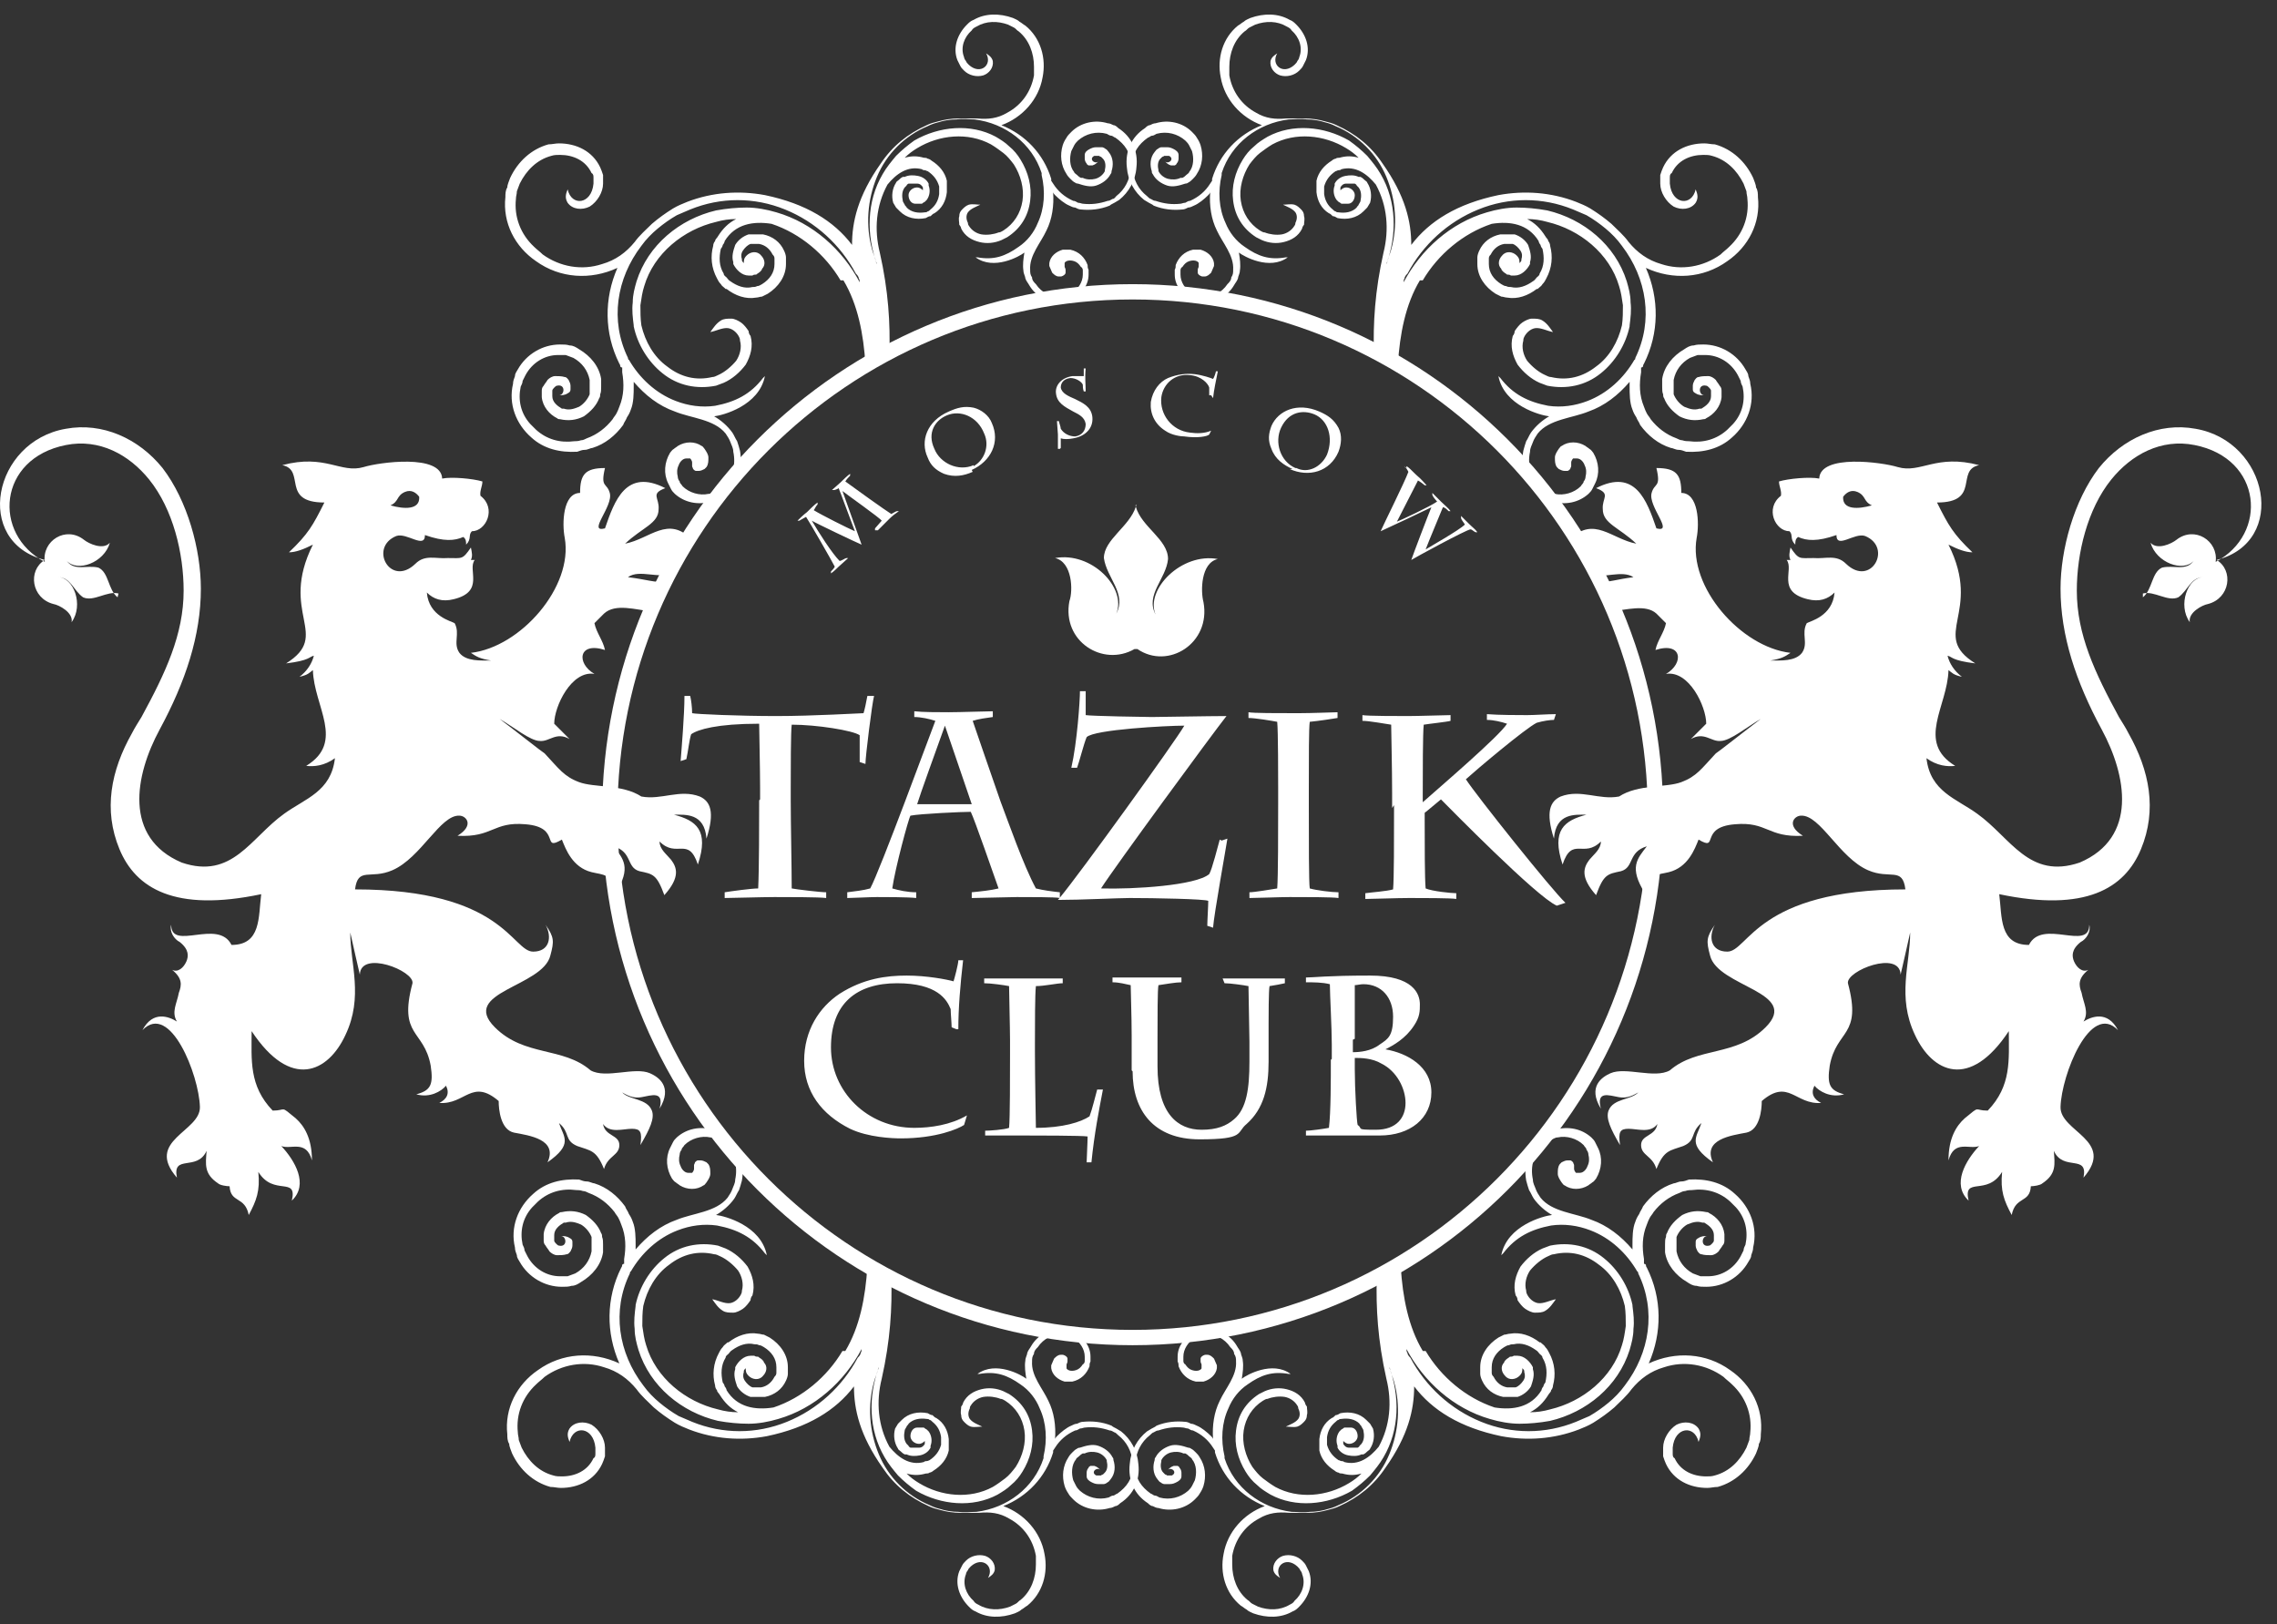
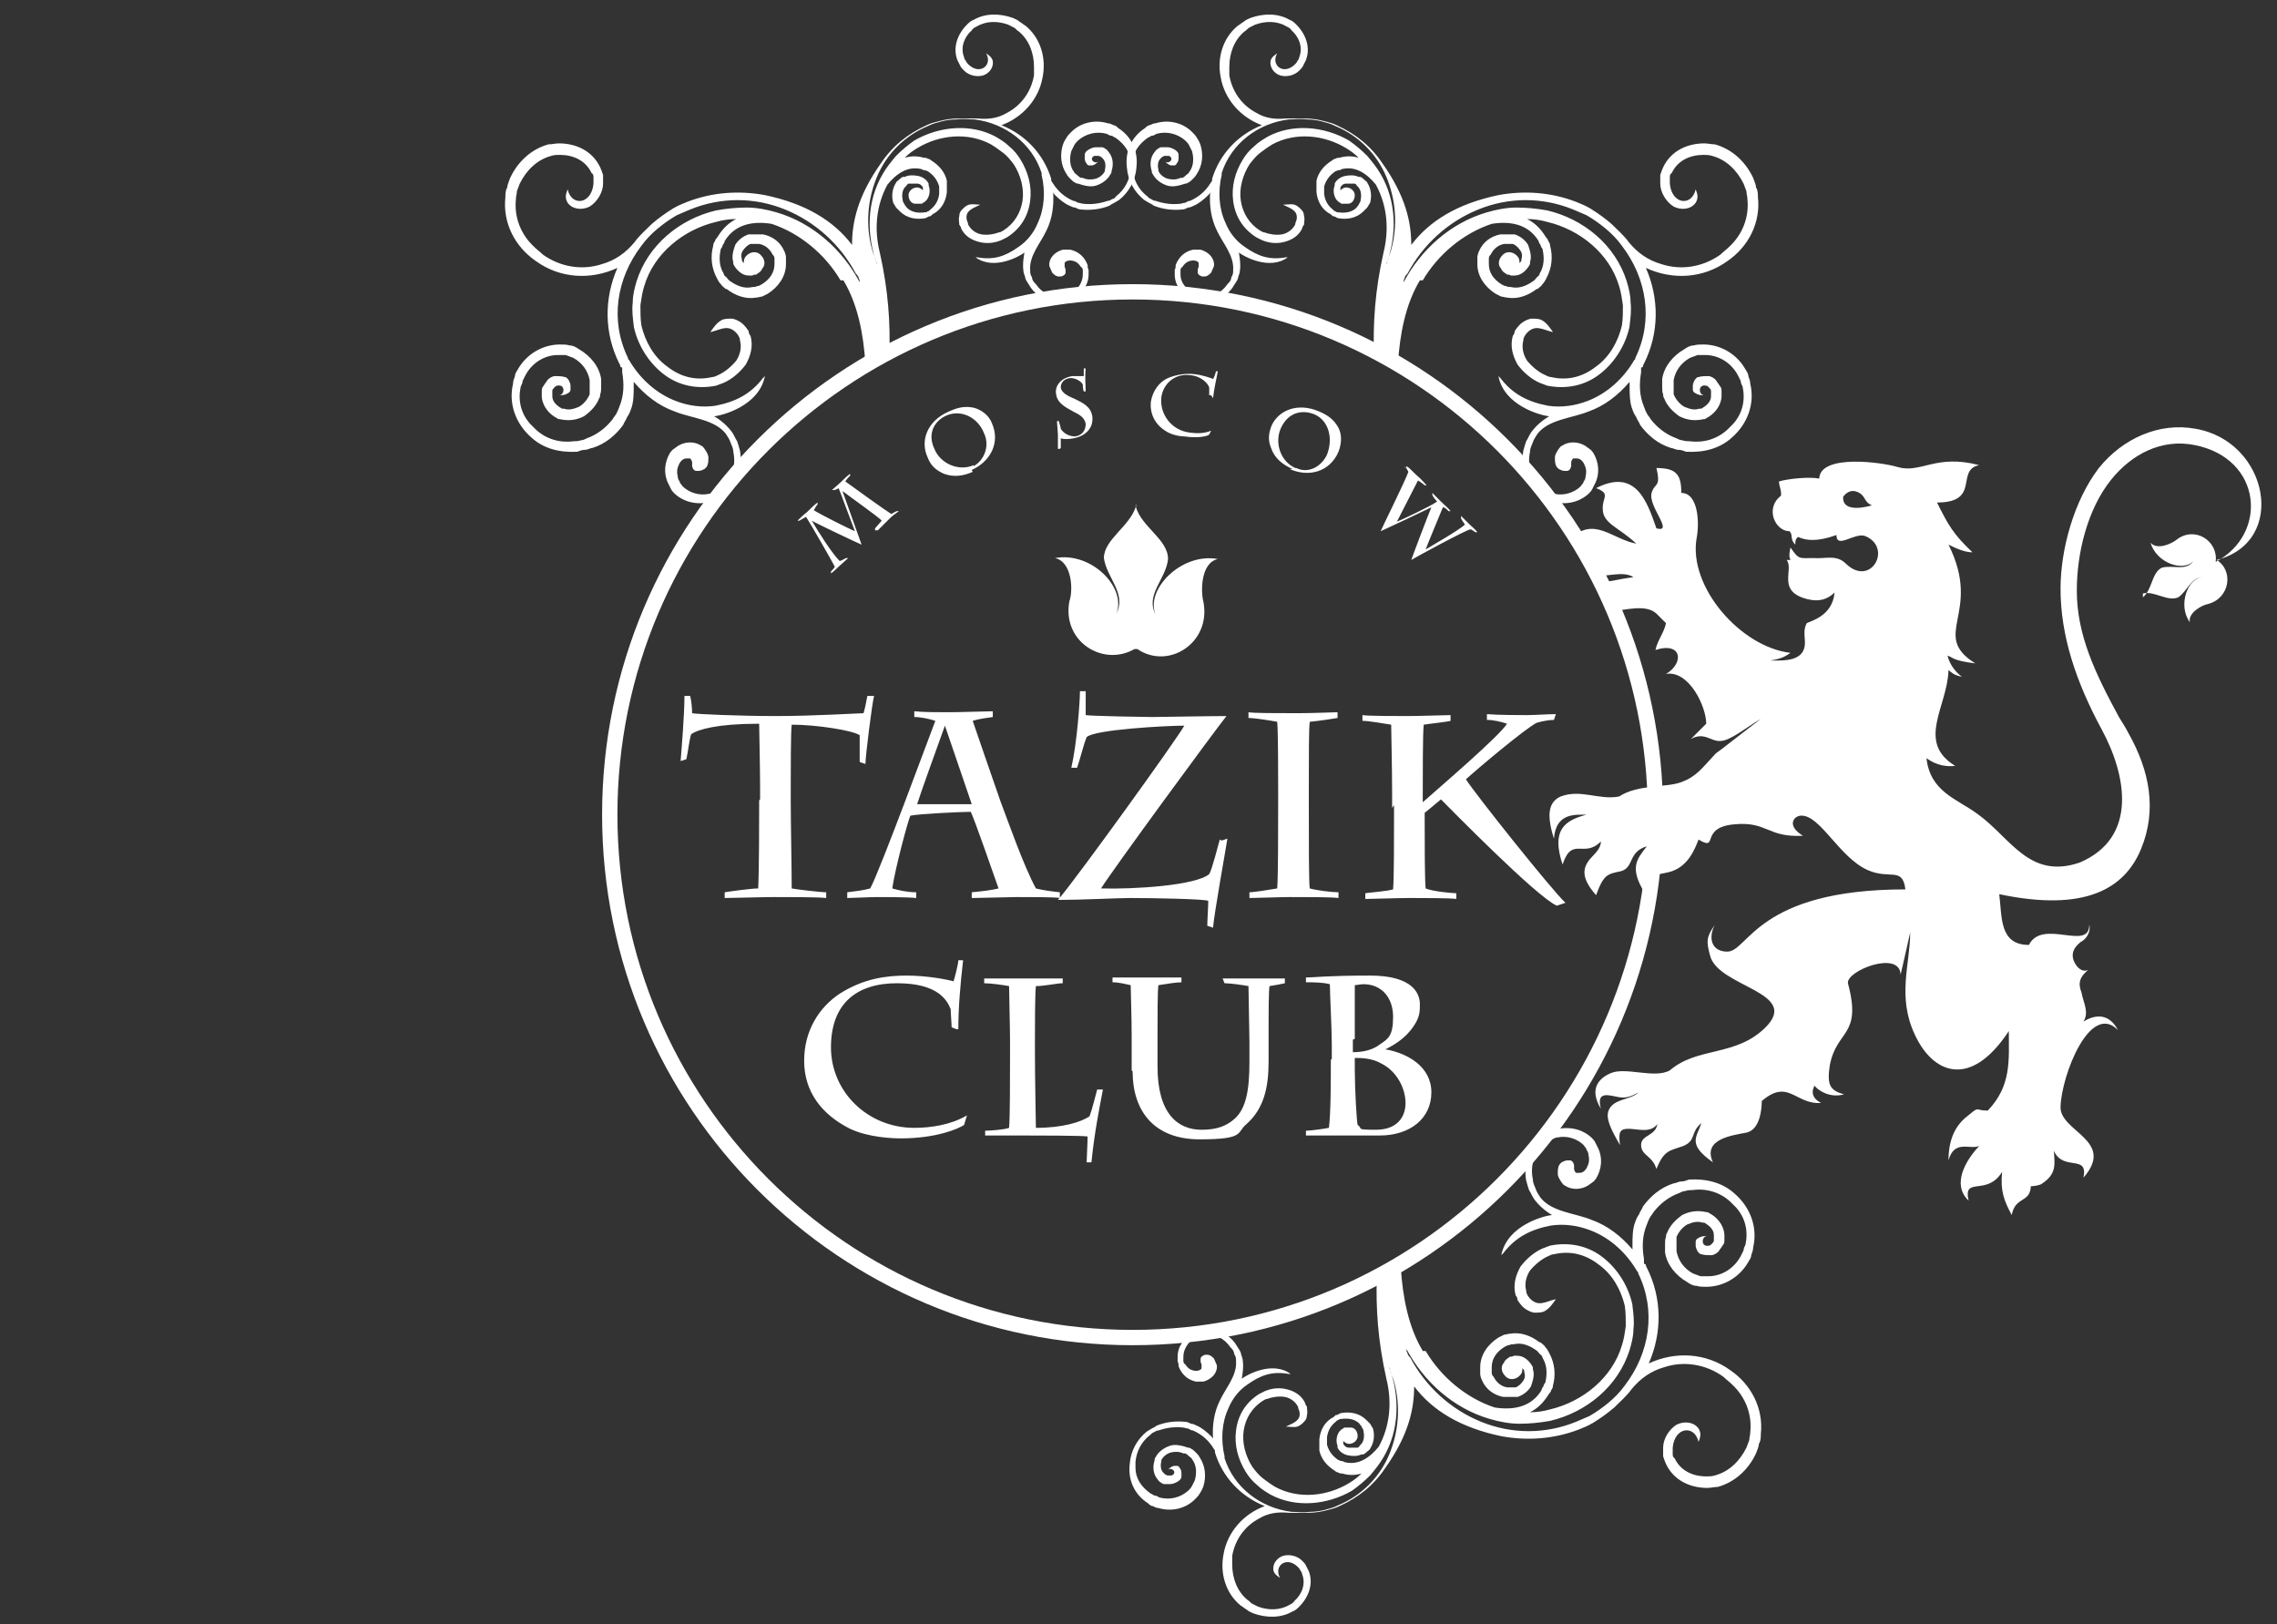
<svg xmlns="http://www.w3.org/2000/svg" width="136" height="97" viewBox="0 0 136 97" fill="none">
  <rect x="0" y="0" width="136" height="97" fill="#333333" stroke="none" />
-   <path fill-rule="evenodd" clip-rule="evenodd" d="M7.078 35.446C6.392 35.275 5.591 35.961 4.962 35.675C4.39 35.275 4.219 34.474 3.475 34.474C4.39 34.474 5.019 36.133 4.276 37.162C4.39 36.59 3.532 36.133 3.189 36.075C1.874 35.732 1.645 34.074 2.674 33.444C-1.615 32.358 -0.414 26.352 3.933 25.609C6.106 25.208 8.28 26.181 9.709 27.954C11.197 29.898 11.997 32.815 11.997 35.16C11.997 37.963 11.082 40.708 9.538 43.568C8.051 46.313 7.364 50.031 10.853 51.518C13.885 52.548 14.971 50.031 16.973 48.601C18.232 47.686 19.776 47.286 20.005 45.284C19.375 45.742 18.746 45.799 18.289 45.742C20.634 44.312 18.746 42.195 18.689 40.022C18.46 40.194 18.403 40.308 17.888 40.422C18.346 40.079 18.632 39.622 18.746 39.164C18.46 39.221 18.517 39.45 17.088 39.622C19.833 37.906 16.63 36.647 18.689 32.529C18.117 32.815 17.66 32.987 17.259 32.987C18.403 31.9 18.689 31.385 19.375 30.013C16.744 30.013 18.289 28.068 16.859 27.782C19.433 27.096 20.348 28.297 21.72 27.896C22.636 27.611 26.353 27.096 26.41 28.583C26.982 28.468 28.241 28.583 28.813 28.755C28.813 29.04 28.641 29.326 28.698 29.612C29.671 30.356 29.041 31.729 28.183 31.729C27.955 31.957 28.183 32.186 27.84 32.529C27.84 32.358 27.84 32.186 27.669 32.072C27.154 32.3 26.525 32.358 25.381 31.957C25.381 32.815 24.294 31.786 23.665 32.015C22.006 32.701 23.322 35.103 24.809 33.673C25.381 33.101 26.01 33.387 26.754 33.33C27.612 33.33 27.612 33.444 28.126 32.701C28.183 32.987 28.241 33.216 28.126 33.444H28.355C27.898 34.016 28.984 35.332 27.097 35.789C26.41 35.961 25.896 35.789 25.495 35.389C25.61 36.819 26.982 37.105 27.154 37.219C27.497 37.849 27.04 38.42 27.44 38.992C27.84 39.507 28.698 39.45 29.327 39.45C28.641 39.336 28.47 39.221 28.126 38.992C31.101 38.649 34.246 35.046 33.731 32.129C33.56 31.271 33.617 29.441 34.647 29.441C34.647 28.354 34.933 27.954 36.134 27.954C35.848 29.155 36.248 28.812 36.42 29.441C36.648 30.241 35.047 31.843 36.134 31.557C36.706 29.898 37.392 27.954 39.737 29.155C38.822 29.498 39.394 29.727 39.337 30.413C39.337 31.271 38.364 31.5 37.335 32.472C38.822 32.186 39.909 30.756 41.338 32.243C41.338 32.301 41.281 32.358 41.224 32.415C40.881 32.472 40.595 32.815 40.48 33.044C40.366 33.216 40.48 33.387 40.48 33.559C40.366 33.788 40.252 34.016 40.137 34.188C39.451 34.646 38.193 33.959 37.506 34.474C38.536 34.588 39.108 34.817 39.851 34.76C39.565 35.332 39.279 35.961 38.993 36.533C37.964 36.419 36.763 36.018 36.076 36.647L35.505 37.219C35.619 37.791 36.019 38.249 36.134 38.821C34.532 38.306 34.418 39.622 35.505 40.251C34.132 40.022 33.102 42.195 33.102 43.225L34.017 44.14C33.217 43.682 32.816 44.312 32.244 44.254C31.672 44.254 30.643 43.396 29.842 42.939C30.757 43.625 32.416 44.941 32.53 44.998C33.388 45.913 33.674 46.371 34.589 46.714C35.505 47.057 37.163 46.828 38.307 47.572C39.508 47.8 40.595 47.114 41.796 47.572C42.425 47.858 42.711 48.487 42.196 50.088C42.082 48.544 40.938 48.658 40.252 48.658C41.567 49.002 42.368 49.574 41.682 51.633C41.11 49.917 40.423 51.289 39.394 50.26C39.394 50.718 39.794 51.004 40.08 51.347C40.423 51.804 40.652 52.376 39.68 53.463C39.222 52.205 38.993 52.205 38.193 52.033C37.392 51.804 37.792 50.889 36.648 50.546C37.22 51.289 37.735 51.804 36.763 53.349C36.534 52.147 36.019 52.262 35.333 52.09C34.189 51.804 33.789 50.718 33.56 50.145C32.302 50.889 33.56 49.402 31.386 49.23C29.442 49.059 29.442 50.031 27.326 49.917C28.355 49.288 27.84 48.716 27.44 48.716C26.296 48.658 25.152 51.232 23.436 51.976C22.121 52.548 21.377 51.747 21.206 53.12C30.071 53.12 30.586 56.837 31.844 56.837C32.816 56.837 32.988 55.979 32.587 55.236C33.102 55.979 33.102 56.208 32.873 57.066C32.416 58.954 27.44 59.24 29.556 61.356C31.329 63.129 33.617 62.5 35.276 63.93C36.191 64.444 37.907 63.701 38.822 64.101C39.337 64.33 40.194 64.902 39.394 66.217C39.68 65.131 38.936 65.417 38.307 65.531C37.964 65.588 37.621 65.531 37.163 65.245C37.563 65.703 38.65 65.588 38.936 66.332C39.108 66.789 38.822 67.418 38.25 68.391C38.364 67.59 38.25 67.418 37.735 67.418C37.22 67.418 36.42 67.704 36.019 67.132C36.134 67.876 36.992 67.762 36.992 68.391C36.992 69.02 36.305 69.02 36.076 69.821C35.619 68.677 35.276 68.734 34.475 68.448C33.674 68.105 34.075 67.647 33.388 67.075C33.674 67.933 34.246 68.334 32.702 69.42C33.331 68.048 31.615 67.819 30.7 67.647C29.899 67.476 29.785 66.275 29.785 65.76C28.183 64.387 27.783 65.989 26.239 65.874C26.696 65.645 26.868 65.302 26.639 64.845C26.353 65.188 25.667 65.588 24.866 65.359C25.724 65.131 25.896 64.787 25.724 63.644C25.324 61.47 23.779 61.928 24.637 58.725C24.752 57.981 21.549 56.723 21.492 58.21C21.492 58.21 20.977 55.979 20.92 55.694C20.92 57.581 21.72 59.526 20.634 61.813C19.604 64.044 17.374 65.131 15.029 61.585C15.029 63.3 14.857 64.845 16.287 66.332C17.145 66.332 16.687 65.989 17.66 66.789C18.174 67.247 18.632 67.99 18.632 69.306C18.289 68.048 17.374 68.677 16.802 68.448C17.602 69.306 18.46 70.736 17.431 71.708C17.774 70.221 16.344 71.479 15.429 69.992C15.543 71.136 15.315 71.708 14.857 72.566C14.628 71.422 13.77 71.88 13.713 70.85C13.541 70.85 13.141 70.793 13.027 70.679C12.169 70.107 12.283 69.535 12.34 68.734C11.768 69.992 10.281 68.906 10.567 70.335C8.623 68.105 11.997 67.59 11.94 66.103C11.883 64.216 10.167 59.812 8.508 61.527C9.137 60.326 10.11 60.727 10.567 61.013C10.224 60.441 10.567 59.926 10.682 59.297C10.853 58.839 10.911 58.439 10.281 57.924C10.624 58.096 10.968 57.81 11.139 57.409C11.254 57.123 11.311 56.723 10.739 56.265C10.396 56.094 10.11 55.636 10.224 55.236C10.224 56.837 13.027 54.836 13.828 56.437C15.601 56.437 15.429 54.778 15.601 53.406C10.453 54.492 8.108 53.062 7.136 50.718C6.163 48.373 6.621 46.027 7.879 43.797C8.051 43.454 8.28 43.111 8.451 42.825C9.881 40.194 10.968 37.906 10.968 35.275C10.968 33.044 10.338 30.413 8.909 28.64C7.708 27.153 5.935 26.181 3.933 26.581C-0.128 27.382 -0.471 31.9 2.674 33.559C2.503 32.301 3.933 31.385 5.019 32.243C5.305 32.472 6.163 32.873 6.564 32.415C6.22 33.616 4.619 34.188 3.99 33.502C4.447 34.131 5.191 33.73 5.877 33.902C6.506 34.188 6.449 35.218 7.021 35.675L7.078 35.446ZM23.322 30.184C24.123 30.413 25.095 30.47 25.038 29.67C24.866 29.441 24.58 29.212 24.18 29.384C23.665 29.612 23.837 29.956 23.322 30.184Z" fill="white" />
  <path fill-rule="evenodd" clip-rule="evenodd" d="M127.99 35.446C128.676 35.275 129.477 35.961 130.106 35.675C130.678 35.275 130.849 34.474 131.593 34.474C130.678 34.474 130.049 36.133 130.792 37.162C130.678 36.59 131.536 36.133 131.879 36.075C133.194 35.732 133.423 34.074 132.394 33.444C136.683 32.358 135.482 26.352 131.135 25.609C128.962 25.208 126.789 26.181 125.359 27.954C123.872 29.898 123.071 32.815 123.071 35.16C123.071 37.963 123.986 40.708 125.53 43.568C127.017 46.313 127.704 50.031 124.215 51.518C121.183 52.548 120.097 50.031 118.095 48.601C116.837 47.686 115.292 47.286 115.063 45.284C115.693 45.742 116.322 45.799 116.779 45.742C114.434 44.312 116.322 42.195 116.379 40.022C116.608 40.194 116.665 40.308 117.18 40.422C116.722 40.079 116.436 39.622 116.322 39.164C116.608 39.221 116.551 39.45 117.98 39.622C115.235 37.906 118.438 36.647 116.379 32.529C116.951 32.815 117.408 32.987 117.809 32.987C116.665 31.9 116.379 31.385 115.693 30.013C118.324 30.013 116.779 28.068 118.209 27.782C115.635 27.096 114.72 28.297 113.348 27.896C112.433 27.611 108.715 27.096 108.658 28.583C108.086 28.468 106.827 28.583 106.255 28.755C106.255 29.04 106.427 29.326 106.37 29.612C105.397 30.356 106.027 31.729 106.885 31.729C107.113 31.957 106.885 32.186 107.228 32.529C107.228 32.358 107.228 32.186 107.399 32.072C107.914 32.3 108.543 32.358 109.687 31.957C109.687 32.815 110.774 31.786 111.403 32.015C113.062 32.701 111.746 35.103 110.259 33.673C109.687 33.101 109.058 33.387 108.314 33.33C107.456 33.33 107.456 33.444 106.942 32.701C106.885 32.987 106.827 33.216 106.942 33.444H106.713C107.17 34.016 106.084 35.332 107.971 35.789C108.658 35.961 109.172 35.789 109.573 35.389C109.458 36.819 108.086 37.105 107.914 37.219C107.571 37.849 108.028 38.42 107.628 38.992C107.228 39.507 106.37 39.45 105.741 39.45C106.427 39.336 106.599 39.221 106.942 38.992C103.968 38.649 100.822 35.046 101.337 32.129C101.508 31.271 101.451 29.441 100.421 29.441C100.421 28.354 100.135 27.954 98.934 27.954C99.22 29.155 98.82 28.812 98.648 29.441C98.42 30.241 100.021 31.843 98.934 31.557C98.362 29.898 97.676 27.954 95.331 29.155C96.246 29.498 95.674 29.727 95.731 30.413C95.731 31.271 96.704 31.5 97.733 32.472C96.246 32.186 95.217 30.814 93.787 32.186C93.844 32.301 93.901 32.358 93.958 32.472C94.244 32.587 94.473 32.873 94.588 33.044C94.645 33.216 94.588 33.33 94.588 33.444C94.759 33.73 94.931 34.016 95.045 34.302C95.731 34.588 96.875 34.016 97.562 34.474C96.589 34.588 96.017 34.817 95.331 34.76C95.617 35.332 95.903 35.904 96.132 36.533C97.161 36.419 98.305 36.075 98.934 36.647L99.506 37.219C99.392 37.791 98.992 38.249 98.877 38.821C100.479 38.306 100.593 39.622 99.506 40.251C100.879 40.022 101.909 42.195 101.909 43.225L100.993 44.14C101.794 43.682 102.195 44.312 102.766 44.254C103.338 44.254 104.368 43.396 105.169 42.939C104.254 43.625 102.595 44.941 102.481 44.998C101.623 45.913 101.337 46.371 100.421 46.714C99.506 47.057 97.848 46.828 96.704 47.572C95.503 47.8 94.416 47.114 93.215 47.572C92.586 47.858 92.3 48.487 92.814 50.088C92.929 48.544 94.073 48.658 94.759 48.658C93.444 49.002 92.643 49.574 93.329 51.633C93.901 49.917 94.588 51.289 95.617 50.26C95.617 50.718 95.217 51.004 94.931 51.347C94.588 51.804 94.359 52.376 95.331 53.463C95.789 52.205 96.017 52.205 96.818 52.033C97.619 51.804 97.219 50.889 98.362 50.546C97.79 51.289 97.276 51.804 98.248 53.349C98.477 52.147 98.992 52.262 99.678 52.09C100.822 51.804 101.222 50.718 101.451 50.145C102.709 50.889 101.451 49.402 103.624 49.23C105.569 49.059 105.569 50.031 107.685 49.917C106.656 49.288 107.17 48.716 107.571 48.716C108.715 48.658 109.859 51.232 111.575 51.976C112.89 52.548 113.634 51.747 113.805 53.12C104.94 53.12 104.425 56.837 103.167 56.837C102.195 56.837 102.023 55.979 102.423 55.236C101.909 55.979 101.909 56.208 102.137 57.066C102.595 58.954 107.571 59.24 105.455 61.356C103.682 63.129 101.394 62.5 99.735 63.93C98.82 64.444 97.104 63.701 96.189 64.101C95.674 64.33 94.816 64.902 95.617 66.217C95.331 65.131 96.075 65.417 96.704 65.531C97.047 65.588 97.39 65.531 97.848 65.245C97.447 65.703 96.361 65.588 96.075 66.332C95.903 66.789 96.189 67.418 96.761 68.391C96.647 67.59 96.761 67.418 97.276 67.418C97.79 67.418 98.591 67.704 98.992 67.132C98.877 67.876 98.019 67.762 98.019 68.391C98.019 69.02 98.706 69.02 98.934 69.821C99.392 68.677 99.735 68.734 100.536 68.448C101.337 68.105 100.936 67.647 101.623 67.075C101.337 67.933 100.765 68.334 102.309 69.42C101.68 68.048 103.396 67.819 104.311 67.647C105.111 67.476 105.226 66.275 105.226 65.76C106.827 64.387 107.228 65.989 108.772 65.874C108.314 65.645 108.143 65.302 108.372 64.845C108.658 65.188 109.344 65.588 110.145 65.359C109.287 65.131 109.115 64.787 109.287 63.644C109.687 61.47 111.231 61.928 110.373 58.725C110.259 57.981 113.462 56.723 113.519 58.21C113.519 58.21 114.034 55.979 114.091 55.694C114.091 57.581 113.29 59.526 114.377 61.813C115.407 64.044 117.637 65.131 119.982 61.585C119.982 63.3 120.154 64.845 118.724 66.332C117.866 66.332 118.324 65.989 117.351 66.789C116.837 67.247 116.379 67.99 116.379 69.306C116.722 68.048 117.637 68.677 118.209 68.448C117.409 69.306 116.551 70.736 117.58 71.708C117.237 70.221 118.667 71.479 119.582 69.992C119.467 71.136 119.696 71.708 120.154 72.566C120.383 71.422 121.241 71.88 121.298 70.85C121.469 70.85 121.87 70.793 121.984 70.679C122.842 70.107 122.728 69.535 122.67 68.734C123.242 69.992 124.729 68.906 124.443 70.335C126.388 68.105 123.014 67.59 123.071 66.103C123.128 64.216 124.844 59.812 126.503 61.527C125.873 60.326 124.901 60.727 124.443 61.013C124.787 60.441 124.443 59.926 124.329 59.297C124.158 58.839 124.1 58.439 124.729 57.924C124.386 58.096 124.043 57.81 123.872 57.409C123.757 57.123 123.7 56.723 124.272 56.265C124.615 56.094 124.901 55.636 124.787 55.236C124.787 56.837 121.984 54.836 121.183 56.437C119.41 56.437 119.582 54.778 119.41 53.406C124.558 54.492 126.903 53.062 127.875 50.718C128.848 48.373 128.39 46.027 127.132 43.797C126.96 43.454 126.731 43.111 126.56 42.825C125.13 40.194 124.043 37.906 124.043 35.275C124.043 33.044 124.672 30.413 126.102 28.64C127.303 27.153 129.076 26.181 131.078 26.581C135.139 27.382 135.482 31.9 132.336 33.559C132.508 32.301 131.078 31.385 129.991 32.243C129.705 32.472 128.848 32.873 128.447 32.415C128.79 33.616 130.392 34.188 131.021 33.502C130.563 34.131 129.82 33.73 129.134 33.902C128.504 34.188 128.562 35.218 127.99 35.675V35.446ZM111.803 30.184C111.003 30.413 110.03 30.47 110.087 29.67C110.259 29.441 110.545 29.212 110.945 29.384C111.46 29.612 111.289 29.956 111.803 30.184Z" fill="white" />
  <path fill-rule="evenodd" clip-rule="evenodd" d="M67.648 16.971C85.15 16.971 99.335 31.156 99.335 48.657C99.335 66.159 85.15 80.344 67.648 80.344C50.147 80.344 35.962 66.159 35.962 48.657C35.962 31.156 50.147 16.971 67.648 16.971ZM67.648 17.886C84.635 17.886 98.419 31.671 98.419 48.657C98.419 65.644 84.635 79.429 67.648 79.429C50.661 79.429 36.877 65.644 36.877 48.657C36.877 31.671 50.661 17.886 67.648 17.886Z" fill="white" />
  <path fill-rule="evenodd" clip-rule="evenodd" d="M50.204 16.743C49.289 15.199 47.802 13.941 46.086 13.369C44.999 13.197 43.913 13.369 43.283 14.398C43.283 14.455 43.226 14.57 43.169 14.627C43.169 14.684 43.112 14.799 43.055 14.856C42.94 15.37 42.94 15.885 43.226 16.343C43.226 16.457 43.341 16.514 43.398 16.572C43.455 16.629 43.512 16.743 43.627 16.8C44.027 17.086 44.484 17.258 44.942 17.143C45.056 17.143 45.114 17.143 45.228 17.086C45.342 17.086 45.4 17.029 45.514 16.972C45.971 16.686 46.258 16.286 46.258 15.771C46.258 15.656 46.258 15.599 46.258 15.485C46.258 15.37 46.258 15.313 46.143 15.199C45.972 14.856 45.686 14.627 45.342 14.57C45.285 14.57 45.228 14.57 45.114 14.57C45.056 14.57 44.999 14.57 44.885 14.57C44.885 14.57 44.885 14.57 44.828 14.57C44.656 14.627 44.484 14.799 44.37 14.97C44.256 15.142 44.256 15.313 44.313 15.485C44.313 15.485 44.313 15.485 44.313 15.542C44.313 15.599 44.37 15.656 44.427 15.714C44.427 15.542 44.427 15.428 44.599 15.256C44.828 15.027 45.228 14.97 45.457 15.256C45.686 15.485 45.743 15.828 45.514 16.057C45.514 16.114 45.457 16.171 45.4 16.228C45.342 16.286 45.228 16.343 45.171 16.4C45.114 16.4 44.999 16.4 44.942 16.457C44.885 16.457 44.77 16.457 44.713 16.457C44.313 16.457 43.97 16.114 43.798 15.771V15.656C43.684 15.313 43.798 14.97 43.913 14.627C44.084 14.341 44.37 14.112 44.713 13.998C44.713 13.998 44.828 13.998 44.885 13.998C44.999 13.998 45.114 13.998 45.228 13.998C45.342 13.998 45.457 13.998 45.571 13.998C46.143 14.112 46.601 14.455 46.83 14.97C46.887 15.085 46.944 15.256 46.944 15.37C46.944 15.485 46.944 15.656 46.944 15.771C46.944 16.514 46.486 17.143 45.857 17.544C45.743 17.601 45.628 17.658 45.514 17.715C45.4 17.715 45.285 17.773 45.171 17.773C44.542 17.887 43.913 17.658 43.398 17.258C43.398 17.258 43.398 17.258 43.341 17.258C43.226 17.143 43.112 17.086 43.055 16.972C42.94 16.858 42.883 16.743 42.826 16.629C42.483 16 42.425 15.313 42.597 14.684C42.597 14.57 42.654 14.455 42.712 14.398C42.712 14.284 42.826 14.227 42.883 14.112C43.169 13.655 43.512 13.311 43.97 13.083C43.569 13.083 43.169 13.14 42.769 13.254C40.824 13.712 39.051 15.142 38.479 17.086C38.365 17.43 38.307 17.83 38.25 18.23C38.25 18.631 38.25 19.031 38.307 19.431C38.536 20.404 39.051 21.319 39.852 21.891C40.652 22.52 41.568 22.749 42.54 22.52C42.654 22.52 42.769 22.463 42.883 22.405C43.283 22.234 43.684 21.891 43.97 21.548C44.199 21.204 44.313 20.747 44.199 20.346C44.199 20.289 44.199 20.232 44.141 20.118C44.027 19.889 43.798 19.66 43.512 19.603C43.169 19.546 42.769 19.774 42.425 19.832C42.597 19.603 42.769 19.317 43.055 19.145C43.226 19.031 43.455 19.031 43.684 19.031C43.855 19.031 44.084 19.145 44.256 19.26C44.427 19.374 44.599 19.603 44.713 19.774C44.713 19.889 44.77 20.003 44.828 20.06C44.999 20.69 44.828 21.262 44.542 21.776C44.199 22.234 43.741 22.634 43.226 22.863C43.055 22.92 42.94 22.977 42.769 23.035C41.625 23.263 40.481 23.035 39.566 22.291C38.708 21.605 38.079 20.575 37.85 19.488C37.85 19.488 37.85 19.488 37.85 19.431C37.793 18.974 37.735 18.516 37.793 18.059C37.793 17.601 37.907 17.201 38.021 16.8C38.708 14.627 40.595 13.083 42.769 12.568C43.398 12.454 44.027 12.396 44.599 12.396C45.171 12.396 45.8 12.511 46.372 12.682C48.545 13.311 50.318 14.913 51.348 16.858C51.348 16.8 51.348 16.686 51.291 16.629C51.291 16.514 51.176 16.4 51.119 16.343C50.204 14.627 48.717 13.254 46.887 12.511C45.056 11.767 43.055 11.767 41.224 12.511C40.938 12.625 40.71 12.739 40.424 12.854C40.023 13.083 39.623 13.369 39.28 13.655C38.937 13.941 38.593 14.284 38.307 14.684C36.82 16.629 36.42 19.145 37.507 21.376C37.507 21.376 37.507 21.49 37.564 21.49C38.193 22.577 39.165 23.492 40.366 23.95C41.11 24.236 41.911 24.35 42.712 24.236C43.913 24.007 44.828 23.549 45.571 22.577L45.686 22.463C45.342 24.236 43.169 24.808 42.654 24.865C43.055 25.094 43.455 25.437 43.741 25.837C43.855 26.009 43.913 26.18 44.027 26.352C44.084 26.523 44.141 26.695 44.199 26.924C44.37 27.896 44.084 28.926 43.283 29.555C43.169 29.669 43.055 29.727 42.883 29.784C42.769 29.841 42.597 29.898 42.483 29.955C41.682 30.184 40.881 30.012 40.309 29.498C40.195 29.383 40.138 29.326 40.08 29.212C40.023 29.097 39.966 28.983 39.909 28.869C39.623 28.297 39.68 27.61 40.023 27.038C40.08 26.981 40.138 26.867 40.252 26.809C40.309 26.752 40.424 26.695 40.481 26.638C40.938 26.352 41.51 26.352 41.911 26.638C41.968 26.638 42.025 26.752 42.082 26.809C42.197 26.981 42.311 27.153 42.311 27.324C42.311 27.553 42.311 27.725 42.197 27.896C42.197 27.896 42.139 27.953 42.082 28.011C41.968 28.068 41.853 28.125 41.739 28.125C41.682 28.125 41.625 28.125 41.568 28.125C41.51 28.125 41.453 28.068 41.396 28.011C41.396 27.953 41.339 27.896 41.339 27.839C41.339 27.839 41.339 27.839 41.339 27.782C41.339 27.782 41.339 27.782 41.339 27.725C41.339 27.725 41.339 27.668 41.339 27.61C41.339 27.553 41.282 27.439 41.224 27.381C41.167 27.381 41.053 27.381 40.996 27.381C40.767 27.381 40.595 27.61 40.538 27.782C40.424 28.011 40.424 28.239 40.481 28.468C40.481 28.583 40.538 28.697 40.595 28.754C40.595 28.869 40.71 28.926 40.767 29.04C41.167 29.441 41.796 29.612 42.311 29.498C42.483 29.498 42.597 29.383 42.769 29.326C42.883 29.269 42.997 29.154 43.112 29.097C43.741 28.583 43.97 27.782 43.798 26.981C43.798 26.752 43.684 26.581 43.627 26.409C43.569 26.238 43.455 26.066 43.341 25.894C42.654 25.037 41.282 24.979 40.309 24.579C39.337 24.236 38.536 23.607 37.85 22.806C37.85 22.92 37.85 22.977 37.85 23.092C37.85 23.492 37.85 24.064 37.678 24.465C37.621 24.636 37.564 24.75 37.449 24.922C37.392 25.094 37.278 25.208 37.221 25.38C36.763 26.009 36.134 26.524 35.39 26.752C35.276 26.752 35.104 26.867 34.933 26.867C34.761 26.867 34.647 26.924 34.475 26.981C33.446 27.038 32.473 26.809 31.73 26.123C30.815 25.323 30.357 24.121 30.643 22.92C30.643 22.749 30.7 22.634 30.758 22.463C30.758 22.291 30.872 22.177 30.929 22.062C31.444 21.147 32.416 20.575 33.446 20.575C33.675 20.575 33.846 20.575 34.018 20.632C34.246 20.632 34.418 20.747 34.59 20.861C35.276 21.262 35.791 21.891 35.905 22.634C35.905 22.806 35.905 22.92 35.905 23.092C35.905 23.263 35.905 23.435 35.848 23.549C35.848 23.607 35.848 23.721 35.791 23.778C35.619 24.236 35.276 24.579 34.876 24.865C34.418 25.094 33.961 25.151 33.446 25.037C33.389 25.037 33.331 25.037 33.274 24.979C32.817 24.75 32.416 24.293 32.359 23.721C32.359 23.607 32.359 23.492 32.359 23.378C32.359 23.263 32.359 23.149 32.474 23.035C32.531 22.92 32.645 22.806 32.702 22.692C32.817 22.577 32.988 22.463 33.16 22.463C33.331 22.463 33.56 22.463 33.732 22.52C33.846 22.52 33.903 22.634 33.961 22.692C34.018 22.806 34.075 22.92 34.075 23.035C34.075 23.092 34.075 23.206 34.075 23.263C34.075 23.378 34.018 23.435 33.903 23.492C33.732 23.607 33.56 23.607 33.389 23.607C33.732 23.607 33.789 22.92 33.274 23.035C33.217 23.035 33.16 23.092 33.103 23.149C33.103 23.149 32.988 23.263 32.988 23.321C32.988 23.321 32.988 23.435 32.988 23.492C32.988 23.492 32.988 23.607 32.988 23.664C32.988 24.007 33.274 24.236 33.56 24.407C33.56 24.407 33.617 24.407 33.675 24.407C34.018 24.522 34.304 24.407 34.59 24.293C34.876 24.121 35.104 23.835 35.219 23.549C35.219 23.549 35.219 23.435 35.219 23.378C35.219 23.263 35.219 23.149 35.219 23.035C35.219 22.92 35.219 22.806 35.219 22.692C35.104 22.119 34.761 21.662 34.246 21.376C34.075 21.319 33.961 21.262 33.789 21.204C33.617 21.204 33.503 21.204 33.331 21.204C32.531 21.204 31.787 21.662 31.387 22.405C31.33 22.52 31.272 22.634 31.215 22.749C31.215 22.863 31.158 22.977 31.101 23.092C30.929 23.893 31.101 24.693 31.673 25.323C31.787 25.437 31.901 25.551 32.016 25.666C32.645 26.238 33.446 26.466 34.304 26.352C34.418 26.352 34.532 26.352 34.704 26.295C34.819 26.295 34.933 26.238 35.047 26.18C35.676 25.952 36.191 25.551 36.592 25.037C36.649 24.922 36.763 24.808 36.82 24.693C36.877 24.579 36.935 24.465 36.992 24.293C37.278 23.607 37.278 22.92 37.163 22.234V21.948C37.106 21.948 37.106 21.948 37.049 21.891C37.049 21.891 37.049 21.776 36.992 21.719C36.077 19.889 36.077 17.83 36.877 16C35.276 16.743 33.446 16.629 32.016 15.599C30.758 14.741 30.014 13.311 30.186 11.767C30.186 11.595 30.186 11.367 30.3 11.195C30.3 11.024 30.414 10.795 30.472 10.623C30.929 9.651 31.73 8.907 32.76 8.621C32.988 8.621 33.16 8.564 33.389 8.564C34.418 8.564 35.391 9.022 35.848 9.994C35.905 10.108 35.962 10.28 36.02 10.452C36.02 10.623 36.02 10.795 36.02 10.966C36.02 11.481 35.676 12.053 35.219 12.339C34.761 12.568 34.189 12.511 33.903 12.11C33.732 11.824 33.789 11.596 33.903 11.31C34.132 12.339 35.333 12.225 35.448 10.966C35.448 10.852 35.448 10.738 35.448 10.623C35.448 10.509 35.448 10.394 35.333 10.337C34.99 9.594 34.246 9.251 33.446 9.251C33.274 9.251 33.103 9.251 32.931 9.308C32.073 9.537 31.444 10.166 31.044 10.966C30.986 11.138 30.929 11.252 30.872 11.424C30.872 11.595 30.815 11.71 30.815 11.882C30.7 12.968 31.101 13.998 31.901 14.741C32.073 14.913 32.245 15.027 32.416 15.199C33.446 15.942 34.761 16.171 35.962 15.771C36.763 15.542 37.392 15.085 37.907 14.455C38.193 14.055 38.593 13.712 38.937 13.369C39.337 13.025 39.737 12.739 40.195 12.454C40.481 12.282 40.767 12.168 41.053 12.053C42.54 11.481 44.141 11.367 45.686 11.653C48.145 12.168 49.804 13.197 50.89 14.627C50.89 13.254 51.233 11.71 52.606 9.765C53.293 8.736 54.208 7.992 55.352 7.477C55.58 7.363 55.809 7.306 56.038 7.249C56.438 7.134 56.839 7.077 57.239 7.077C57.639 7.077 58.04 7.077 58.383 7.077C59.012 7.134 59.584 7.077 60.156 6.734C61.014 6.276 61.586 5.476 61.758 4.503C61.758 4.332 61.758 4.16 61.758 3.989C61.758 3.188 61.471 2.387 60.842 1.872C60.728 1.815 60.671 1.701 60.556 1.644C60.442 1.586 60.328 1.529 60.213 1.472C59.584 1.243 58.898 1.243 58.326 1.586C58.211 1.644 58.097 1.701 58.04 1.815C57.582 2.216 57.353 2.845 57.582 3.417C57.582 3.474 57.639 3.588 57.697 3.645C57.697 3.703 57.811 3.817 57.868 3.874C58.555 4.503 59.298 3.874 58.898 3.188C59.069 3.302 59.241 3.417 59.298 3.645C59.355 4.046 59.069 4.389 58.726 4.503C58.326 4.618 57.868 4.503 57.582 4.217C57.468 4.103 57.411 4.046 57.353 3.931C57.296 3.817 57.239 3.703 57.182 3.588C56.896 2.845 57.182 2.044 57.754 1.472C57.868 1.358 57.983 1.243 58.154 1.186C58.84 0.786 59.699 0.786 60.499 1.072C60.614 1.129 60.785 1.186 60.9 1.3C61.014 1.358 61.128 1.472 61.243 1.529C62.158 2.273 62.501 3.474 62.272 4.618C62.044 5.933 61.071 7.02 59.813 7.477C61.243 8.049 62.329 9.193 62.787 10.681V10.795L62.901 10.966C63.187 11.424 63.588 11.767 64.103 11.996C64.217 11.996 64.274 12.053 64.388 12.11C64.503 12.11 64.617 12.168 64.674 12.168C65.189 12.225 65.647 12.168 66.162 11.996C66.276 11.996 66.333 11.939 66.448 11.882C66.562 11.882 66.619 11.767 66.676 11.71C67.191 11.31 67.477 10.738 67.534 10.108C67.534 9.994 67.534 9.88 67.534 9.765C67.534 9.136 67.191 8.621 66.619 8.221C66.562 8.221 66.448 8.107 66.39 8.107C66.276 8.107 66.219 8.049 66.104 7.992C65.475 7.821 64.846 7.992 64.388 8.393C64.331 8.45 64.217 8.564 64.16 8.679C64.103 8.793 64.045 8.907 63.988 9.022C63.874 9.422 63.874 9.937 64.16 10.28C64.16 10.337 64.274 10.395 64.331 10.452C64.388 10.509 64.446 10.566 64.56 10.623C64.56 10.623 64.617 10.623 64.674 10.623C64.903 10.738 65.189 10.738 65.418 10.681C65.647 10.623 65.876 10.452 65.99 10.223C65.99 10.223 65.99 10.223 65.99 10.166C66.047 9.937 66.047 9.651 65.876 9.479C65.876 9.479 65.818 9.422 65.761 9.365C65.761 9.365 65.704 9.365 65.647 9.308H65.532C65.532 9.308 65.418 9.308 65.361 9.308C65.018 9.479 65.361 9.823 65.59 9.651C65.475 9.765 65.418 9.823 65.246 9.88C65.189 9.88 65.132 9.88 65.018 9.88C65.018 9.88 64.903 9.822 64.903 9.765C64.846 9.708 64.789 9.594 64.789 9.479C64.789 9.422 64.789 9.308 64.789 9.251C64.789 9.079 64.96 8.965 65.075 8.907C65.189 8.85 65.304 8.793 65.475 8.793C65.59 8.793 65.704 8.793 65.818 8.793C65.876 8.793 65.99 8.85 66.047 8.907C66.104 8.907 66.162 9.022 66.219 9.079C66.505 9.422 66.505 9.88 66.39 10.223C66.39 10.28 66.39 10.337 66.333 10.395C66.162 10.738 65.818 10.966 65.475 11.081C65.132 11.195 64.732 11.081 64.388 10.966C64.388 10.966 64.274 10.966 64.217 10.909C64.103 10.852 64.045 10.795 63.931 10.681C63.874 10.623 63.759 10.509 63.702 10.395C63.359 9.88 63.302 9.251 63.473 8.679C63.531 8.507 63.588 8.393 63.702 8.221C63.759 8.107 63.874 7.992 63.988 7.878C64.56 7.306 65.418 7.134 66.162 7.363C66.276 7.363 66.39 7.42 66.505 7.477C66.619 7.477 66.734 7.592 66.791 7.649C67.591 8.164 67.992 9.022 67.877 9.994C67.82 10.795 67.42 11.481 66.848 11.939C66.734 11.996 66.676 12.053 66.562 12.11C66.448 12.168 66.333 12.225 66.276 12.282C65.704 12.511 65.132 12.568 64.56 12.511C64.446 12.511 64.331 12.454 64.217 12.396C64.103 12.396 63.988 12.339 63.874 12.282C63.588 12.168 63.245 11.882 63.016 11.653C63.016 11.653 62.901 11.538 62.901 11.481C62.959 12.282 62.844 13.083 62.501 13.769C62.158 14.512 61.471 15.256 61.529 16.114C61.529 16.286 61.529 16.4 61.643 16.572C61.643 16.743 61.758 16.858 61.872 16.972C62.215 17.487 62.787 17.773 63.359 17.715C63.473 17.715 63.588 17.715 63.702 17.658C63.816 17.658 63.931 17.601 64.045 17.487C64.388 17.258 64.674 16.858 64.674 16.4C64.674 16.343 64.674 16.228 64.674 16.171C64.674 16.114 64.674 16 64.56 15.942C64.446 15.771 64.331 15.656 64.16 15.599C63.988 15.542 63.816 15.542 63.702 15.599C63.702 15.599 63.588 15.656 63.588 15.714C63.588 15.771 63.588 15.828 63.588 15.885C63.588 15.885 63.588 15.885 63.588 15.942C63.588 15.942 63.645 16.057 63.645 16.114C63.645 16.114 63.645 16.228 63.645 16.286C63.645 16.286 63.645 16.343 63.588 16.4C63.531 16.457 63.416 16.514 63.359 16.514C63.359 16.514 63.302 16.514 63.245 16.514C63.073 16.514 62.959 16.4 62.844 16.286C62.787 16.171 62.73 16 62.673 15.885C62.673 15.885 62.673 15.771 62.673 15.714C62.73 15.313 63.073 15.027 63.473 14.913C63.531 14.913 63.645 14.913 63.702 14.913C63.759 14.913 63.874 14.913 63.931 14.913C64.446 15.027 64.789 15.37 64.96 15.828C64.96 15.942 64.96 16 65.018 16.114C65.018 16.228 65.018 16.286 65.018 16.4C65.018 17.029 64.617 17.544 64.045 17.83C63.931 17.83 63.816 17.944 63.702 17.944C63.588 17.944 63.473 18.001 63.359 18.001C62.558 18.059 61.872 17.715 61.471 17.029C61.414 16.915 61.3 16.8 61.243 16.629C61.243 16.514 61.128 16.343 61.128 16.171C61.071 15.828 61.128 15.428 61.185 15.085C60.9 15.313 59.355 16.171 58.269 15.37H58.383C59.355 15.542 60.042 15.313 60.842 14.741C61.357 14.398 61.758 13.883 61.986 13.311C62.387 12.454 62.444 11.424 62.215 10.452C62.215 10.452 62.215 10.394 62.215 10.337C61.643 8.564 60.042 7.363 58.211 7.134C57.868 7.134 57.525 7.077 57.125 7.134C56.782 7.134 56.381 7.192 56.038 7.306C55.809 7.363 55.638 7.42 55.409 7.535C54.036 8.107 52.949 9.193 52.377 10.566C51.806 11.939 51.691 13.483 52.091 14.913C52.149 15.142 52.263 15.37 52.32 15.599C52.32 15.599 52.32 15.714 52.377 15.771C51.748 14.055 51.748 12.053 52.721 10.395C52.949 9.994 53.235 9.651 53.521 9.308C53.864 8.965 54.208 8.679 54.608 8.393C56.095 7.535 57.983 7.363 59.47 8.164C59.756 8.335 60.042 8.507 60.27 8.736C60.556 8.965 60.785 9.251 60.957 9.537C61.414 10.28 61.643 11.138 61.529 11.996C61.414 12.911 60.957 13.655 60.156 14.169C60.042 14.227 59.927 14.284 59.813 14.341C59.412 14.512 58.955 14.57 58.497 14.455C58.04 14.341 57.639 14.112 57.411 13.655C57.411 13.597 57.353 13.483 57.296 13.426C57.296 13.254 57.239 13.083 57.296 12.911C57.296 12.739 57.353 12.625 57.468 12.511C57.582 12.396 57.697 12.282 57.868 12.225C58.097 12.168 58.326 12.225 58.554 12.225C58.326 12.339 57.983 12.454 57.811 12.682C57.697 12.854 57.697 13.083 57.811 13.311C57.811 13.311 57.811 13.426 57.868 13.483C58.04 13.769 58.326 13.941 58.612 13.998C58.955 14.055 59.355 13.998 59.641 13.883C59.756 13.883 59.813 13.826 59.927 13.769C60.556 13.369 60.957 12.739 61.071 11.996C61.185 11.252 60.957 10.452 60.556 9.823C60.385 9.594 60.156 9.308 59.927 9.136C59.699 8.965 59.47 8.793 59.184 8.621C57.811 7.878 56.095 8.049 54.78 8.85C54.494 9.022 54.265 9.193 54.036 9.422C54.437 9.308 54.78 9.308 55.18 9.422C55.237 9.422 55.352 9.422 55.409 9.479C55.466 9.479 55.58 9.537 55.638 9.594C56.095 9.88 56.438 10.28 56.553 10.795C56.553 10.909 56.553 11.024 56.553 11.081C56.553 11.195 56.553 11.31 56.553 11.424C56.553 11.424 56.553 11.424 56.553 11.481C56.495 11.996 56.267 12.454 55.809 12.739C55.752 12.739 55.638 12.854 55.58 12.911C55.466 12.911 55.409 12.968 55.294 13.025C54.722 13.14 54.151 13.025 53.75 12.625C53.693 12.568 53.578 12.454 53.521 12.396C53.464 12.282 53.407 12.225 53.35 12.11C53.235 11.71 53.292 11.252 53.521 10.909C53.521 10.852 53.636 10.795 53.693 10.738C53.75 10.68 53.807 10.623 53.922 10.566C53.922 10.566 53.979 10.566 54.036 10.566C54.265 10.452 54.551 10.452 54.837 10.509C55.123 10.566 55.352 10.738 55.466 10.966C55.466 10.966 55.466 11.024 55.466 11.081C55.58 11.367 55.523 11.71 55.352 11.939L55.237 12.053C55.237 12.053 55.123 12.11 55.066 12.168C55.008 12.168 54.894 12.168 54.837 12.168C54.837 12.168 54.722 12.168 54.665 12.168C54.436 12.168 54.265 11.939 54.265 11.653C54.265 11.424 54.494 11.195 54.78 11.195C54.894 11.195 55.008 11.252 55.123 11.367C55.123 11.367 55.123 11.252 55.123 11.195C55.066 11.081 54.951 10.966 54.78 10.966C54.608 10.966 54.437 10.966 54.322 10.966C54.322 10.966 54.322 10.966 54.265 10.966C54.265 10.966 54.151 11.024 54.151 11.081C54.151 11.081 54.093 11.138 54.036 11.195C53.864 11.424 53.864 11.71 53.922 11.996C53.922 12.053 53.979 12.11 54.036 12.225C54.036 12.282 54.151 12.339 54.151 12.396C54.437 12.682 54.837 12.739 55.237 12.682C55.294 12.682 55.352 12.682 55.409 12.625C55.466 12.625 55.523 12.568 55.58 12.511C55.866 12.282 56.038 11.996 56.095 11.596C56.095 11.538 56.095 11.424 56.095 11.367C56.095 11.31 56.095 11.195 56.095 11.138C55.981 10.738 55.752 10.452 55.409 10.223C55.352 10.223 55.294 10.166 55.237 10.166C55.18 10.166 55.123 10.166 55.066 10.108C54.208 9.88 53.521 10.395 53.007 11.024C52.32 12.282 52.206 13.712 52.549 15.085C53.064 17.372 53.178 19.317 53.121 21.147L51.691 21.776C51.577 19.946 51.233 18.173 50.376 16.743H50.204Z" fill="white" />
-   <path fill-rule="evenodd" clip-rule="evenodd" d="M50.318 80.688C49.403 82.232 47.916 83.49 46.2 84.062C45.113 84.234 44.027 84.062 43.398 83.033C43.398 82.975 43.34 82.861 43.283 82.804C43.283 82.747 43.226 82.632 43.169 82.575C43.054 82.06 43.054 81.546 43.34 81.088C43.34 80.974 43.455 80.916 43.512 80.859C43.569 80.802 43.626 80.688 43.741 80.63C44.141 80.344 44.599 80.173 45.056 80.287C45.171 80.287 45.228 80.287 45.342 80.344C45.457 80.344 45.514 80.402 45.628 80.459C46.086 80.745 46.372 81.145 46.372 81.66C46.372 81.774 46.372 81.832 46.372 81.946C46.372 82.06 46.372 82.117 46.257 82.232C46.086 82.575 45.8 82.804 45.457 82.861C45.399 82.861 45.342 82.861 45.228 82.861C45.171 82.861 45.113 82.861 44.999 82.861C44.999 82.861 44.999 82.861 44.942 82.861C44.77 82.804 44.599 82.632 44.484 82.461C44.37 82.289 44.37 82.117 44.427 81.946C44.427 81.946 44.427 81.946 44.427 81.889C44.427 81.832 44.484 81.774 44.541 81.717C44.541 81.889 44.541 82.003 44.713 82.175C44.942 82.403 45.342 82.461 45.571 82.175C45.8 81.946 45.857 81.603 45.628 81.374C45.628 81.317 45.571 81.26 45.514 81.202C45.456 81.145 45.342 81.088 45.285 81.031C45.228 81.031 45.113 81.031 45.056 80.974C44.999 80.974 44.885 80.974 44.827 80.974C44.427 80.974 44.084 81.317 43.912 81.66V81.774C43.798 82.117 43.912 82.461 44.027 82.804C44.198 83.09 44.484 83.319 44.827 83.433C44.827 83.433 44.942 83.433 44.999 83.433C45.113 83.433 45.228 83.433 45.342 83.433C45.457 83.433 45.571 83.433 45.685 83.433C46.257 83.319 46.715 82.975 46.944 82.461C47.001 82.346 47.058 82.175 47.058 82.06C47.058 81.946 47.058 81.774 47.058 81.66C47.058 80.916 46.6 80.287 45.971 79.887C45.857 79.83 45.743 79.772 45.628 79.715C45.514 79.715 45.399 79.658 45.285 79.658C44.656 79.544 44.027 79.772 43.512 80.173C43.512 80.173 43.512 80.173 43.455 80.173C43.34 80.287 43.226 80.344 43.169 80.459C43.054 80.573 42.997 80.688 42.94 80.802C42.597 81.431 42.54 82.117 42.711 82.747C42.711 82.861 42.768 82.975 42.826 83.033C42.826 83.147 42.94 83.204 42.997 83.319C43.283 83.776 43.626 84.119 44.084 84.348C43.684 84.348 43.283 84.291 42.883 84.177C40.938 83.719 39.165 82.289 38.593 80.344C38.479 80.001 38.422 79.601 38.364 79.2C38.364 78.8 38.364 78.4 38.422 77.999C38.65 77.027 39.165 76.112 39.966 75.54C40.767 74.911 41.682 74.682 42.654 74.911C42.768 74.911 42.883 74.968 42.997 75.025C43.398 75.197 43.798 75.54 44.084 75.883C44.313 76.226 44.427 76.684 44.313 77.084C44.313 77.141 44.313 77.199 44.255 77.313C44.141 77.542 43.912 77.77 43.626 77.828C43.283 77.885 42.883 77.656 42.54 77.599C42.711 77.828 42.883 78.114 43.169 78.285C43.34 78.4 43.569 78.4 43.798 78.4C43.969 78.4 44.198 78.285 44.37 78.171C44.541 78.057 44.713 77.828 44.827 77.656C44.827 77.542 44.885 77.427 44.942 77.37C45.113 76.741 44.942 76.169 44.656 75.654C44.313 75.197 43.855 74.796 43.34 74.568C43.169 74.51 43.054 74.453 42.883 74.396C41.739 74.167 40.595 74.396 39.68 75.14C38.822 75.826 38.193 76.856 37.964 77.942C37.964 77.942 37.964 77.942 37.964 77.999C37.907 78.457 37.85 78.915 37.907 79.372C37.907 79.83 38.021 80.23 38.136 80.63C38.822 82.804 40.709 84.348 42.883 84.863C43.512 84.977 44.141 85.034 44.713 85.034C45.285 85.034 45.914 84.92 46.486 84.748C48.66 84.119 50.433 82.518 51.462 80.573C51.462 80.63 51.462 80.745 51.405 80.802C51.405 80.916 51.291 81.031 51.233 81.088C50.318 82.804 48.831 84.176 47.001 84.92C45.171 85.663 43.169 85.663 41.339 84.92C41.053 84.806 40.824 84.691 40.538 84.577C40.137 84.348 39.737 84.062 39.394 83.776C39.051 83.49 38.708 83.147 38.422 82.747C36.934 80.802 36.534 78.285 37.621 76.055C37.621 76.055 37.621 75.94 37.678 75.94C38.307 74.854 39.279 73.939 40.481 73.481C41.224 73.195 42.025 73.081 42.826 73.195C44.027 73.424 44.942 73.881 45.685 74.854L45.8 74.968C45.456 73.195 43.283 72.623 42.768 72.566C43.169 72.337 43.569 71.994 43.855 71.594C43.969 71.422 44.027 71.25 44.141 71.079C44.198 70.907 44.255 70.736 44.313 70.507C44.484 69.534 44.198 68.505 43.398 67.876C43.283 67.761 43.169 67.704 42.997 67.647C42.883 67.59 42.711 67.533 42.597 67.475C41.796 67.247 40.995 67.418 40.423 67.933C40.309 68.047 40.252 68.105 40.195 68.219C40.137 68.333 40.08 68.448 40.023 68.562C39.737 69.134 39.794 69.82 40.137 70.392C40.195 70.45 40.252 70.564 40.366 70.621C40.423 70.678 40.538 70.736 40.595 70.793C41.053 71.079 41.624 71.079 42.025 70.793C42.082 70.793 42.139 70.678 42.197 70.621C42.311 70.45 42.425 70.278 42.425 70.106C42.425 69.878 42.425 69.706 42.311 69.534C42.311 69.534 42.254 69.477 42.197 69.42C42.082 69.363 41.968 69.306 41.853 69.306C41.796 69.306 41.739 69.306 41.682 69.306C41.624 69.306 41.567 69.363 41.51 69.42C41.51 69.477 41.453 69.534 41.453 69.592C41.453 69.592 41.453 69.592 41.453 69.649C41.453 69.649 41.453 69.649 41.453 69.706C41.453 69.706 41.453 69.763 41.453 69.82C41.453 69.878 41.396 69.992 41.339 70.049C41.281 70.049 41.167 70.049 41.11 70.049C40.881 70.049 40.709 69.82 40.652 69.649C40.538 69.42 40.538 69.191 40.595 68.963C40.595 68.848 40.652 68.734 40.709 68.677C40.709 68.562 40.824 68.505 40.881 68.391C41.281 67.99 41.91 67.819 42.425 67.933C42.597 67.933 42.711 68.047 42.883 68.105C42.997 68.162 43.111 68.276 43.226 68.333C43.855 68.848 44.084 69.649 43.912 70.45C43.912 70.678 43.798 70.85 43.741 71.022C43.684 71.193 43.569 71.365 43.455 71.536C42.768 72.394 41.396 72.451 40.423 72.852C39.451 73.195 38.65 73.824 37.964 74.625C37.964 74.51 37.964 74.453 37.964 74.339C37.964 73.939 37.964 73.367 37.792 72.966C37.735 72.794 37.678 72.68 37.564 72.509C37.507 72.337 37.392 72.223 37.335 72.051C36.877 71.422 36.248 70.907 35.505 70.678C35.39 70.678 35.219 70.564 35.047 70.564C34.876 70.564 34.761 70.507 34.589 70.45C33.56 70.392 32.588 70.621 31.844 71.308C30.929 72.108 30.471 73.309 30.757 74.51C30.757 74.682 30.815 74.796 30.872 74.968C30.872 75.14 30.986 75.254 31.043 75.368C31.558 76.284 32.531 76.855 33.56 76.855C33.789 76.855 33.96 76.856 34.132 76.798C34.361 76.798 34.532 76.684 34.704 76.57C35.39 76.169 35.905 75.54 36.019 74.796C36.019 74.625 36.019 74.51 36.019 74.339C36.019 74.167 36.019 73.996 35.962 73.881C35.962 73.824 35.962 73.71 35.905 73.653C35.733 73.195 35.39 72.852 34.99 72.566C34.532 72.337 34.075 72.28 33.56 72.394C33.503 72.394 33.446 72.394 33.388 72.451C32.931 72.68 32.53 73.138 32.473 73.71C32.473 73.824 32.473 73.939 32.473 74.053C32.473 74.167 32.473 74.282 32.588 74.396C32.645 74.51 32.759 74.625 32.816 74.739C32.931 74.854 33.102 74.968 33.274 74.968C33.446 74.968 33.674 74.968 33.846 74.911C33.96 74.911 34.017 74.796 34.075 74.739C34.132 74.625 34.189 74.51 34.189 74.396C34.189 74.339 34.189 74.225 34.189 74.167C34.189 74.053 34.132 73.996 34.017 73.939C33.846 73.824 33.674 73.824 33.503 73.824C33.846 73.824 33.903 74.51 33.388 74.396C33.331 74.396 33.274 74.339 33.217 74.282C33.217 74.282 33.102 74.167 33.102 74.11C33.102 74.11 33.102 73.996 33.102 73.939C33.102 73.939 33.102 73.824 33.102 73.767C33.102 73.424 33.388 73.195 33.674 73.023C33.674 73.023 33.731 73.023 33.789 73.023C34.132 72.909 34.418 73.023 34.704 73.138C34.99 73.309 35.219 73.595 35.333 73.881C35.333 73.881 35.333 73.996 35.333 74.053C35.333 74.167 35.333 74.282 35.333 74.396C35.333 74.51 35.333 74.625 35.333 74.739C35.219 75.311 34.875 75.769 34.361 76.055C34.189 76.112 34.075 76.169 33.903 76.226C33.731 76.226 33.617 76.226 33.446 76.226C32.645 76.226 31.901 75.769 31.501 75.025C31.444 74.911 31.387 74.796 31.329 74.682C31.329 74.568 31.272 74.453 31.215 74.339C31.043 73.538 31.215 72.737 31.787 72.108C31.901 71.994 32.016 71.879 32.13 71.765C32.759 71.193 33.56 70.964 34.418 71.079C34.532 71.079 34.647 71.079 34.818 71.136C34.933 71.136 35.047 71.193 35.161 71.25C35.791 71.479 36.305 71.879 36.706 72.394C36.763 72.509 36.877 72.623 36.934 72.737C36.992 72.852 37.049 72.966 37.106 73.138C37.392 73.824 37.392 74.51 37.278 75.197V75.483C37.221 75.483 37.22 75.483 37.163 75.54C37.163 75.54 37.163 75.654 37.106 75.712C36.191 77.542 36.191 79.601 36.992 81.431C35.39 80.688 33.56 80.802 32.13 81.831C30.872 82.689 30.128 84.119 30.3 85.663C30.3 85.835 30.3 86.064 30.414 86.236C30.414 86.407 30.529 86.636 30.586 86.807C31.043 87.78 31.844 88.523 32.874 88.809C33.102 88.809 33.274 88.867 33.503 88.867C34.532 88.867 35.505 88.409 35.962 87.437C36.019 87.322 36.077 87.151 36.134 86.979C36.134 86.807 36.134 86.636 36.134 86.464C36.134 85.95 35.791 85.378 35.333 85.092C34.876 84.863 34.303 84.92 34.017 85.32C33.846 85.606 33.903 85.835 34.017 86.121C34.246 85.091 35.447 85.206 35.562 86.464C35.562 86.579 35.562 86.693 35.562 86.807C35.562 86.922 35.562 87.036 35.447 87.093C35.104 87.837 34.361 88.18 33.56 88.18C33.388 88.18 33.217 88.18 33.045 88.123C32.187 87.894 31.558 87.265 31.158 86.464C31.101 86.293 31.043 86.178 30.986 86.007C30.986 85.835 30.929 85.721 30.929 85.549C30.814 84.462 31.215 83.433 32.016 82.689C32.187 82.518 32.359 82.403 32.53 82.232C33.56 81.488 34.875 81.26 36.077 81.66C36.877 81.889 37.506 82.346 38.021 82.975C38.307 83.376 38.708 83.719 39.051 84.062C39.451 84.405 39.851 84.691 40.309 84.977C40.595 85.149 40.881 85.263 41.167 85.378C42.654 85.95 44.255 86.064 45.8 85.778C48.259 85.263 49.918 84.234 51.005 82.804C51.005 84.177 51.348 85.721 52.72 87.665C53.407 88.695 54.322 89.438 55.466 89.953C55.694 90.068 55.923 90.125 56.152 90.182C56.553 90.296 56.953 90.353 57.353 90.353C57.754 90.353 58.154 90.353 58.497 90.353C59.126 90.296 59.698 90.353 60.27 90.697C61.128 91.154 61.7 91.955 61.872 92.927C61.872 93.099 61.872 93.27 61.872 93.442C61.872 94.243 61.586 95.043 60.956 95.558C60.842 95.615 60.785 95.73 60.67 95.787C60.556 95.844 60.442 95.901 60.327 95.959C59.698 96.188 59.012 96.187 58.44 95.844C58.326 95.787 58.211 95.73 58.154 95.615C57.696 95.215 57.468 94.586 57.696 94.014C57.696 93.957 57.754 93.842 57.811 93.785C57.811 93.728 57.925 93.614 57.982 93.556C58.669 92.927 59.412 93.556 59.012 94.243C59.184 94.128 59.355 94.014 59.412 93.785C59.469 93.385 59.184 93.042 58.84 92.927C58.44 92.813 57.982 92.927 57.696 93.213C57.582 93.328 57.525 93.385 57.468 93.499C57.41 93.614 57.353 93.728 57.296 93.842C57.01 94.586 57.296 95.387 57.868 95.959C57.982 96.073 58.097 96.188 58.268 96.245C58.955 96.645 59.813 96.645 60.613 96.359C60.728 96.302 60.899 96.245 61.014 96.13C61.128 96.073 61.242 95.959 61.357 95.901C62.272 95.158 62.615 93.957 62.386 92.813C62.158 91.498 61.185 90.411 59.927 89.953C61.357 89.381 62.444 88.237 62.901 86.75V86.636L63.016 86.464C63.301 86.007 63.702 85.663 64.217 85.435C64.331 85.435 64.388 85.378 64.503 85.32C64.617 85.32 64.731 85.263 64.789 85.263C65.303 85.206 65.761 85.263 66.276 85.435C66.39 85.435 66.447 85.492 66.562 85.549C66.619 85.549 66.733 85.663 66.79 85.721C67.305 86.121 67.591 86.693 67.648 87.322C67.648 87.437 67.648 87.551 67.648 87.665C67.648 88.294 67.305 88.809 66.733 89.21C66.676 89.21 66.562 89.324 66.504 89.324C66.39 89.324 66.333 89.381 66.219 89.438C65.589 89.61 64.96 89.438 64.503 89.038C64.445 88.981 64.331 88.867 64.274 88.752C64.217 88.638 64.159 88.523 64.102 88.409C63.988 88.008 63.988 87.494 64.274 87.151C64.274 87.093 64.388 87.036 64.445 86.979C64.503 86.922 64.56 86.865 64.674 86.807C64.674 86.807 64.731 86.807 64.789 86.807C65.017 86.693 65.303 86.693 65.532 86.75C65.761 86.808 65.99 86.979 66.104 87.208C66.104 87.208 66.104 87.208 66.104 87.265C66.161 87.494 66.161 87.78 65.99 87.951C65.99 87.951 65.933 88.008 65.875 88.066C65.875 88.066 65.818 88.066 65.761 88.123H65.647C65.647 88.123 65.532 88.123 65.475 88.123C65.132 87.951 65.475 87.608 65.704 87.78C65.589 87.665 65.532 87.608 65.361 87.551C65.303 87.551 65.246 87.551 65.132 87.551C65.132 87.551 65.017 87.608 65.017 87.665C64.96 87.723 64.903 87.837 64.903 87.951C64.903 88.008 64.903 88.123 64.903 88.18C64.903 88.352 65.075 88.466 65.189 88.523C65.303 88.581 65.418 88.638 65.589 88.638C65.704 88.638 65.818 88.638 65.933 88.638C65.99 88.638 66.104 88.581 66.161 88.523C66.219 88.523 66.276 88.409 66.333 88.352C66.619 88.008 66.619 87.551 66.504 87.208C66.504 87.151 66.504 87.093 66.447 87.036C66.276 86.693 65.933 86.464 65.589 86.35C65.246 86.236 64.846 86.35 64.503 86.464C64.503 86.464 64.388 86.464 64.331 86.522C64.217 86.579 64.159 86.636 64.045 86.75C63.988 86.808 63.873 86.922 63.816 87.036C63.473 87.551 63.416 88.18 63.587 88.752C63.645 88.924 63.702 89.038 63.816 89.21C63.873 89.324 63.988 89.438 64.102 89.553C64.674 90.125 65.532 90.296 66.276 90.068C66.39 90.068 66.504 90.01 66.619 89.953C66.733 89.953 66.848 89.839 66.905 89.782C67.706 89.267 68.106 88.409 67.992 87.437C67.934 86.636 67.534 85.95 66.962 85.492C66.848 85.435 66.79 85.378 66.676 85.32C66.562 85.263 66.447 85.206 66.39 85.149C65.818 84.92 65.246 84.863 64.674 84.92C64.56 84.92 64.445 84.977 64.331 85.034C64.217 85.034 64.102 85.092 63.988 85.149C63.702 85.263 63.359 85.549 63.13 85.778C63.13 85.778 63.016 85.892 63.016 85.95C63.073 85.149 62.958 84.348 62.615 83.662C62.272 82.918 61.586 82.175 61.643 81.317C61.643 81.145 61.643 81.031 61.757 80.859C61.757 80.688 61.872 80.573 61.986 80.459C62.329 79.944 62.901 79.658 63.473 79.715C63.587 79.715 63.702 79.715 63.816 79.772C63.931 79.772 64.045 79.83 64.159 79.944C64.503 80.173 64.789 80.573 64.789 81.031C64.789 81.088 64.789 81.202 64.789 81.26C64.789 81.317 64.789 81.431 64.674 81.488C64.56 81.66 64.445 81.774 64.274 81.831C64.102 81.889 63.931 81.889 63.816 81.831C63.816 81.831 63.702 81.774 63.702 81.717C63.702 81.66 63.702 81.603 63.702 81.545C63.702 81.545 63.702 81.545 63.702 81.488C63.702 81.488 63.759 81.374 63.759 81.317C63.759 81.317 63.759 81.202 63.759 81.145C63.759 81.145 63.759 81.088 63.702 81.031C63.645 80.974 63.53 80.916 63.473 80.916C63.473 80.916 63.416 80.916 63.359 80.916C63.187 80.916 63.073 81.031 62.958 81.145C62.901 81.26 62.844 81.431 62.787 81.545C62.787 81.545 62.787 81.66 62.787 81.717C62.844 82.117 63.187 82.403 63.587 82.518C63.645 82.518 63.759 82.518 63.816 82.518C63.873 82.518 63.988 82.518 64.045 82.518C64.56 82.403 64.903 82.06 65.075 81.603C65.075 81.488 65.075 81.431 65.132 81.317C65.132 81.202 65.132 81.145 65.132 81.031C65.132 80.402 64.731 79.887 64.159 79.601C64.045 79.601 63.931 79.486 63.816 79.486C63.702 79.486 63.587 79.429 63.473 79.429C62.672 79.372 61.986 79.715 61.586 80.401C61.529 80.516 61.414 80.63 61.357 80.802C61.357 80.916 61.242 81.088 61.242 81.26C61.185 81.603 61.242 82.003 61.3 82.346C61.014 82.117 59.469 81.26 58.383 82.06H58.497C59.469 81.889 60.156 82.117 60.956 82.689C61.471 83.032 61.872 83.547 62.1 84.119C62.501 84.977 62.558 86.007 62.329 86.979C62.329 86.979 62.329 87.036 62.329 87.093C61.757 88.867 60.156 90.068 58.325 90.296C57.982 90.296 57.639 90.353 57.239 90.296C56.896 90.296 56.495 90.239 56.152 90.125C55.923 90.067 55.752 90.01 55.523 89.896C54.15 89.324 53.064 88.237 52.492 86.865C51.92 85.492 51.805 83.948 52.206 82.518C52.263 82.289 52.377 82.06 52.434 81.831C52.434 81.831 52.434 81.717 52.492 81.66C51.862 83.376 51.862 85.378 52.835 87.036C53.064 87.437 53.349 87.78 53.636 88.123C53.979 88.466 54.322 88.752 54.722 89.038C56.209 89.896 58.097 90.067 59.584 89.267C59.87 89.095 60.156 88.924 60.385 88.695C60.67 88.466 60.899 88.18 61.071 87.894C61.529 87.151 61.757 86.293 61.643 85.435C61.529 84.52 61.071 83.776 60.27 83.261C60.156 83.204 60.041 83.147 59.927 83.09C59.527 82.918 59.069 82.861 58.611 82.975C58.154 83.09 57.754 83.319 57.525 83.776C57.525 83.833 57.468 83.948 57.41 84.005C57.41 84.176 57.353 84.348 57.41 84.52C57.41 84.691 57.468 84.806 57.582 84.92C57.696 85.034 57.811 85.149 57.982 85.206C58.211 85.263 58.44 85.206 58.669 85.206C58.44 85.092 58.097 84.977 57.925 84.748C57.811 84.577 57.811 84.348 57.925 84.119C57.925 84.119 57.925 84.005 57.982 83.948C58.154 83.662 58.44 83.49 58.726 83.433C59.069 83.376 59.469 83.433 59.755 83.547C59.87 83.547 59.927 83.605 60.041 83.662C60.67 84.062 61.071 84.691 61.185 85.435C61.3 86.178 61.071 86.979 60.67 87.608C60.499 87.837 60.27 88.123 60.041 88.294C59.813 88.466 59.584 88.638 59.298 88.809C57.925 89.553 56.209 89.381 54.894 88.581C54.608 88.409 54.379 88.237 54.15 88.008C54.551 88.123 54.894 88.123 55.294 88.008C55.351 88.008 55.466 88.008 55.523 87.951C55.58 87.951 55.694 87.894 55.752 87.837C56.209 87.551 56.552 87.151 56.667 86.636C56.667 86.521 56.667 86.407 56.667 86.35C56.667 86.236 56.667 86.121 56.667 86.007C56.667 86.007 56.667 86.007 56.667 85.95C56.61 85.435 56.381 84.977 55.923 84.691C55.866 84.691 55.752 84.577 55.694 84.52C55.58 84.52 55.523 84.462 55.409 84.405C54.837 84.291 54.265 84.405 53.864 84.806C53.807 84.863 53.693 84.977 53.636 85.034C53.578 85.149 53.521 85.206 53.464 85.32C53.349 85.721 53.407 86.178 53.636 86.522C53.636 86.579 53.75 86.636 53.807 86.693C53.864 86.75 53.922 86.807 54.036 86.865C54.036 86.865 54.093 86.865 54.15 86.865C54.379 86.979 54.665 86.979 54.951 86.922C55.237 86.865 55.466 86.693 55.58 86.464C55.58 86.464 55.58 86.407 55.58 86.35C55.695 86.064 55.637 85.721 55.466 85.492L55.351 85.378C55.351 85.378 55.237 85.32 55.18 85.263C55.123 85.263 55.008 85.263 54.951 85.263C54.951 85.263 54.837 85.263 54.779 85.263C54.551 85.263 54.379 85.492 54.379 85.778C54.379 86.007 54.608 86.236 54.894 86.236C55.008 86.236 55.123 86.178 55.237 86.064C55.237 86.064 55.237 86.178 55.237 86.236C55.18 86.35 55.065 86.464 54.894 86.464C54.722 86.464 54.551 86.464 54.436 86.464C54.436 86.464 54.436 86.464 54.379 86.464C54.379 86.464 54.265 86.407 54.265 86.35C54.265 86.35 54.208 86.293 54.15 86.236C53.979 86.007 53.979 85.721 54.036 85.435C54.036 85.378 54.093 85.32 54.15 85.206C54.15 85.149 54.265 85.092 54.265 85.034C54.551 84.748 54.951 84.691 55.351 84.748C55.409 84.748 55.466 84.748 55.523 84.806C55.58 84.806 55.637 84.863 55.694 84.92C55.98 85.149 56.152 85.435 56.209 85.835C56.209 85.892 56.209 86.007 56.209 86.064C56.209 86.121 56.209 86.236 56.209 86.293C56.095 86.693 55.866 86.979 55.523 87.208C55.523 87.208 55.409 87.265 55.351 87.265C55.294 87.265 55.237 87.265 55.18 87.322C54.322 87.551 53.636 87.036 53.121 86.407C52.434 85.149 52.32 83.719 52.663 82.346C53.178 80.058 53.292 78.114 53.235 76.284L51.805 75.654C51.691 77.485 51.348 79.258 50.49 80.688H50.318Z" fill="white" />
-   <path fill-rule="evenodd" clip-rule="evenodd" d="M84.979 16.743C85.894 15.199 87.381 13.941 89.097 13.369C90.183 13.197 91.27 13.369 91.899 14.398C91.899 14.455 91.957 14.57 92.014 14.627C92.014 14.684 92.071 14.799 92.128 14.856C92.243 15.37 92.243 15.885 91.957 16.343C91.957 16.457 91.842 16.514 91.785 16.572C91.728 16.629 91.671 16.743 91.556 16.8C91.156 17.086 90.698 17.258 90.241 17.143C90.126 17.143 90.069 17.143 89.955 17.086C89.84 17.086 89.783 17.029 89.669 16.972C89.211 16.686 88.925 16.286 88.925 15.771C88.925 15.656 88.925 15.599 88.925 15.485C88.925 15.37 88.925 15.313 89.04 15.199C89.211 14.856 89.497 14.627 89.84 14.57C89.897 14.57 89.955 14.57 90.069 14.57C90.126 14.57 90.183 14.57 90.298 14.57C90.298 14.57 90.298 14.57 90.355 14.57C90.527 14.627 90.698 14.799 90.813 14.97C90.927 15.142 90.927 15.313 90.87 15.485C90.87 15.485 90.87 15.485 90.87 15.542C90.87 15.599 90.813 15.656 90.755 15.714C90.755 15.542 90.755 15.428 90.584 15.256C90.355 15.027 89.955 14.97 89.726 15.256C89.497 15.485 89.44 15.828 89.669 16.057C89.669 16.114 89.726 16.171 89.783 16.228C89.84 16.286 89.955 16.343 90.012 16.4C90.069 16.4 90.183 16.4 90.241 16.457C90.298 16.457 90.412 16.457 90.469 16.457C90.87 16.457 91.213 16.114 91.385 15.771V15.656C91.499 15.313 91.385 14.97 91.27 14.627C91.099 14.341 90.813 14.112 90.469 13.998C90.469 13.998 90.355 13.998 90.298 13.998C90.183 13.998 90.069 13.998 89.955 13.998C89.84 13.998 89.726 13.998 89.612 13.998C89.04 14.112 88.582 14.455 88.353 14.97C88.296 15.085 88.239 15.256 88.239 15.37C88.239 15.485 88.239 15.656 88.239 15.771C88.239 16.514 88.697 17.143 89.326 17.544C89.44 17.601 89.554 17.658 89.669 17.715C89.783 17.715 89.897 17.773 90.012 17.773C90.641 17.887 91.27 17.658 91.785 17.258C91.785 17.258 91.785 17.258 91.842 17.258C91.957 17.143 92.071 17.086 92.128 16.972C92.243 16.858 92.3 16.743 92.357 16.629C92.7 16 92.757 15.313 92.586 14.684C92.586 14.57 92.529 14.455 92.471 14.398C92.471 14.284 92.357 14.227 92.3 14.112C92.014 13.655 91.671 13.311 91.213 13.083C91.613 13.083 92.014 13.14 92.414 13.254C94.359 13.712 96.132 15.142 96.704 17.086C96.818 17.43 96.875 17.83 96.933 18.23C96.933 18.631 96.933 19.031 96.875 19.431C96.647 20.404 96.132 21.319 95.331 21.891C94.53 22.52 93.615 22.749 92.643 22.52C92.528 22.52 92.414 22.463 92.3 22.405C91.899 22.234 91.499 21.891 91.213 21.548C90.984 21.204 90.87 20.747 90.984 20.346C90.984 20.289 90.984 20.232 91.041 20.118C91.156 19.889 91.385 19.66 91.671 19.603C92.014 19.546 92.414 19.774 92.757 19.832C92.586 19.603 92.414 19.317 92.128 19.145C91.957 19.031 91.728 19.031 91.499 19.031C91.327 19.031 91.099 19.145 90.927 19.26C90.755 19.374 90.584 19.603 90.469 19.774C90.469 19.889 90.412 20.003 90.355 20.06C90.183 20.69 90.355 21.262 90.641 21.776C90.984 22.234 91.442 22.634 91.957 22.863C92.128 22.92 92.243 22.977 92.414 23.035C93.558 23.263 94.702 23.035 95.617 22.291C96.475 21.605 97.104 20.575 97.333 19.488C97.333 19.488 97.333 19.488 97.333 19.431C97.39 18.974 97.447 18.516 97.39 18.059C97.39 17.601 97.276 17.201 97.161 16.8C96.475 14.627 94.588 13.083 92.414 12.568C91.785 12.454 91.156 12.396 90.584 12.396C90.012 12.396 89.383 12.511 88.811 12.682C86.637 13.311 84.864 14.913 83.835 16.858C83.835 16.8 83.835 16.686 83.892 16.629C83.892 16.514 84.006 16.4 84.064 16.343C84.979 14.627 86.466 13.254 88.296 12.511C90.126 11.767 92.128 11.767 93.958 12.511C94.244 12.625 94.473 12.739 94.759 12.854C95.159 13.083 95.56 13.369 95.903 13.655C96.246 13.941 96.589 14.284 96.875 14.684C98.362 16.629 98.763 19.145 97.676 21.376C97.676 21.376 97.676 21.49 97.619 21.49C96.99 22.577 96.017 23.492 94.816 23.95C94.073 24.236 93.272 24.35 92.471 24.236C91.27 24.007 90.355 23.549 89.612 22.577L89.497 22.463C89.84 24.236 92.014 24.808 92.528 24.865C92.128 25.094 91.728 25.437 91.442 25.837C91.327 26.009 91.27 26.18 91.156 26.352C91.099 26.523 91.041 26.695 90.984 26.924C90.813 27.896 91.099 28.926 91.899 29.555C92.014 29.669 92.128 29.727 92.3 29.784C92.414 29.841 92.586 29.898 92.7 29.955C93.501 30.184 94.302 30.012 94.874 29.498C94.988 29.383 95.045 29.326 95.102 29.212C95.159 29.097 95.217 28.983 95.274 28.869C95.56 28.297 95.503 27.61 95.159 27.038C95.102 26.981 95.045 26.867 94.931 26.809C94.874 26.752 94.759 26.695 94.702 26.638C94.244 26.352 93.672 26.352 93.272 26.638C93.215 26.638 93.158 26.752 93.1 26.809C92.986 26.981 92.872 27.153 92.872 27.324C92.872 27.553 92.872 27.725 92.986 27.896C92.986 27.896 93.043 27.953 93.1 28.011C93.215 28.068 93.329 28.125 93.444 28.125C93.501 28.125 93.558 28.125 93.615 28.125C93.672 28.125 93.73 28.068 93.787 28.011C93.787 27.953 93.844 27.896 93.844 27.839C93.844 27.839 93.844 27.839 93.844 27.782C93.844 27.782 93.844 27.782 93.844 27.725C93.844 27.725 93.844 27.668 93.844 27.61C93.844 27.553 93.901 27.439 93.958 27.381C94.016 27.381 94.13 27.381 94.187 27.381C94.416 27.381 94.588 27.61 94.645 27.782C94.759 28.011 94.759 28.239 94.702 28.468C94.702 28.583 94.645 28.697 94.588 28.754C94.588 28.869 94.473 28.926 94.416 29.04C94.016 29.441 93.386 29.612 92.872 29.498C92.7 29.498 92.586 29.383 92.414 29.326C92.3 29.269 92.185 29.154 92.071 29.097C91.442 28.583 91.213 27.782 91.385 26.981C91.385 26.752 91.499 26.581 91.556 26.409C91.613 26.238 91.728 26.066 91.842 25.894C92.528 25.037 93.901 24.979 94.874 24.579C95.846 24.236 96.647 23.607 97.333 22.806C97.333 22.92 97.333 22.977 97.333 23.092C97.333 23.492 97.333 24.064 97.504 24.465C97.562 24.636 97.619 24.75 97.733 24.922C97.79 25.094 97.905 25.208 97.962 25.38C98.42 26.009 99.049 26.524 99.792 26.752C99.907 26.752 100.078 26.867 100.25 26.867C100.422 26.867 100.536 26.924 100.707 26.981C101.737 27.038 102.709 26.809 103.453 26.123C104.368 25.323 104.826 24.121 104.54 22.92C104.54 22.749 104.482 22.634 104.425 22.463C104.425 22.291 104.311 22.177 104.254 22.062C103.739 21.147 102.766 20.575 101.737 20.575C101.508 20.575 101.337 20.575 101.165 20.632C100.936 20.632 100.765 20.747 100.593 20.861C99.907 21.262 99.392 21.891 99.278 22.634C99.278 22.806 99.278 22.92 99.278 23.092C99.278 23.263 99.278 23.435 99.335 23.549C99.335 23.607 99.335 23.721 99.392 23.778C99.564 24.236 99.907 24.579 100.307 24.865C100.765 25.094 101.222 25.151 101.737 25.037C101.794 25.037 101.851 25.037 101.909 24.979C102.366 24.75 102.767 24.293 102.824 23.721C102.824 23.607 102.824 23.492 102.824 23.378C102.824 23.263 102.824 23.149 102.709 23.035C102.652 22.92 102.538 22.806 102.481 22.692C102.366 22.577 102.195 22.463 102.023 22.463C101.851 22.463 101.623 22.463 101.451 22.52C101.337 22.52 101.279 22.634 101.222 22.692C101.165 22.806 101.108 22.92 101.108 23.035C101.108 23.092 101.108 23.206 101.108 23.263C101.108 23.378 101.165 23.435 101.279 23.492C101.451 23.607 101.623 23.607 101.794 23.607C101.451 23.607 101.394 22.92 101.909 23.035C101.966 23.035 102.023 23.092 102.08 23.149C102.08 23.149 102.195 23.263 102.195 23.321C102.195 23.321 102.195 23.435 102.195 23.492C102.195 23.492 102.195 23.607 102.195 23.664C102.195 24.007 101.909 24.236 101.623 24.407C101.623 24.407 101.565 24.407 101.508 24.407C101.165 24.522 100.879 24.407 100.593 24.293C100.307 24.121 100.078 23.835 99.964 23.549C99.964 23.549 99.964 23.435 99.964 23.378C99.964 23.263 99.964 23.149 99.964 23.035C99.964 22.92 99.964 22.806 99.964 22.692C100.078 22.119 100.421 21.662 100.936 21.376C101.108 21.319 101.222 21.262 101.394 21.204C101.565 21.204 101.68 21.204 101.851 21.204C102.652 21.204 103.396 21.662 103.796 22.405C103.853 22.52 103.91 22.634 103.968 22.749C103.968 22.863 104.025 22.977 104.082 23.092C104.254 23.893 104.082 24.693 103.51 25.323C103.396 25.437 103.281 25.551 103.167 25.666C102.538 26.238 101.737 26.466 100.879 26.352C100.765 26.352 100.65 26.352 100.479 26.295C100.364 26.295 100.25 26.238 100.135 26.18C99.506 25.952 98.992 25.551 98.591 25.037C98.534 24.922 98.42 24.808 98.362 24.693C98.305 24.579 98.248 24.465 98.191 24.293C97.905 23.607 97.905 22.92 98.019 22.234V21.948C98.076 21.948 98.076 21.948 98.134 21.891C98.134 21.891 98.134 21.776 98.191 21.719C99.106 19.889 99.106 17.83 98.305 16C99.907 16.743 101.737 16.629 103.167 15.599C104.425 14.741 105.169 13.311 104.997 11.767C104.997 11.595 104.997 11.367 104.883 11.195C104.883 11.024 104.768 10.795 104.711 10.623C104.254 9.651 103.453 8.907 102.423 8.621C102.195 8.621 102.023 8.564 101.794 8.564C100.765 8.564 99.792 9.022 99.335 9.994C99.278 10.108 99.22 10.28 99.163 10.452C99.163 10.623 99.163 10.795 99.163 10.966C99.163 11.481 99.506 12.053 99.964 12.339C100.422 12.568 100.993 12.511 101.279 12.11C101.451 11.824 101.394 11.596 101.279 11.31C101.051 12.339 99.85 12.225 99.735 10.966C99.735 10.852 99.735 10.738 99.735 10.623C99.735 10.509 99.735 10.394 99.85 10.337C100.193 9.594 100.936 9.251 101.737 9.251C101.909 9.251 102.08 9.251 102.252 9.308C103.11 9.537 103.739 10.166 104.139 10.966C104.196 11.138 104.254 11.252 104.311 11.424C104.311 11.595 104.368 11.71 104.368 11.882C104.482 12.968 104.082 13.998 103.281 14.741C103.11 14.913 102.938 15.027 102.767 15.199C101.737 15.942 100.421 16.171 99.22 15.771C98.42 15.542 97.79 15.085 97.276 14.455C96.99 14.055 96.589 13.712 96.246 13.369C95.846 13.025 95.445 12.739 94.988 12.454C94.702 12.282 94.416 12.168 94.13 12.053C92.643 11.481 91.041 11.367 89.497 11.653C87.038 12.168 85.379 13.197 84.292 14.627C84.292 13.254 83.949 11.71 82.576 9.765C81.89 8.736 80.975 7.992 79.831 7.477C79.602 7.363 79.374 7.306 79.145 7.249C78.745 7.134 78.344 7.077 77.944 7.077C77.543 7.077 77.143 7.077 76.8 7.077C76.171 7.134 75.599 7.077 75.027 6.734C74.169 6.276 73.597 5.476 73.425 4.503C73.425 4.332 73.425 4.16 73.425 3.989C73.425 3.188 73.711 2.387 74.34 1.872C74.455 1.815 74.512 1.701 74.626 1.644C74.741 1.586 74.855 1.529 74.969 1.472C75.599 1.243 76.285 1.243 76.857 1.586C76.971 1.644 77.086 1.701 77.143 1.815C77.601 2.216 77.829 2.845 77.601 3.417C77.601 3.474 77.543 3.588 77.486 3.645C77.486 3.703 77.372 3.817 77.315 3.874C76.628 4.503 75.885 3.874 76.285 3.188C76.114 3.302 75.942 3.417 75.885 3.645C75.828 4.046 76.114 4.389 76.457 4.503C76.857 4.618 77.315 4.503 77.601 4.217C77.715 4.103 77.772 4.046 77.829 3.931C77.886 3.817 77.944 3.703 78.001 3.588C78.287 2.845 78.001 2.044 77.429 1.472C77.315 1.358 77.2 1.243 77.029 1.186C76.342 0.786 75.484 0.786 74.684 1.072C74.569 1.129 74.398 1.186 74.283 1.3C74.169 1.358 74.055 1.472 73.94 1.529C73.025 2.273 72.682 3.474 72.91 4.618C73.139 5.933 74.112 7.02 75.37 7.477C73.94 8.049 72.853 9.193 72.396 10.681V10.795L72.281 10.966C71.995 11.424 71.595 11.767 71.08 11.996C70.966 11.996 70.909 12.053 70.794 12.11C70.68 12.11 70.566 12.168 70.508 12.168C69.994 12.225 69.536 12.168 69.021 11.996C68.907 11.996 68.85 11.939 68.735 11.882C68.678 11.882 68.564 11.767 68.507 11.71C67.992 11.31 67.706 10.738 67.649 10.108C67.649 9.994 67.649 9.88 67.649 9.765C67.649 9.136 67.992 8.621 68.564 8.221C68.621 8.221 68.735 8.107 68.793 8.107C68.907 8.107 68.964 8.049 69.079 7.992C69.708 7.821 70.337 7.992 70.794 8.393C70.852 8.45 70.966 8.564 71.023 8.679C71.08 8.793 71.138 8.907 71.195 9.022C71.309 9.422 71.309 9.937 71.023 10.28C71.023 10.337 70.909 10.395 70.852 10.452C70.794 10.509 70.737 10.566 70.623 10.623C70.623 10.623 70.566 10.623 70.508 10.623C70.28 10.738 69.994 10.738 69.765 10.681C69.536 10.623 69.307 10.452 69.193 10.223C69.193 10.223 69.193 10.223 69.193 10.166C69.136 9.937 69.136 9.651 69.307 9.479C69.307 9.479 69.364 9.422 69.422 9.365C69.422 9.365 69.479 9.365 69.536 9.308H69.65C69.65 9.308 69.765 9.308 69.822 9.308C70.165 9.479 69.822 9.823 69.593 9.651C69.708 9.765 69.765 9.823 69.936 9.88C69.994 9.88 70.051 9.88 70.165 9.88C70.165 9.88 70.28 9.822 70.28 9.765C70.337 9.708 70.394 9.594 70.394 9.479C70.394 9.422 70.394 9.308 70.394 9.251C70.394 9.079 70.222 8.965 70.108 8.907C69.993 8.85 69.879 8.793 69.708 8.793C69.593 8.793 69.479 8.793 69.364 8.793C69.307 8.793 69.193 8.85 69.136 8.907C69.078 8.907 69.021 9.022 68.964 9.079C68.678 9.422 68.678 9.88 68.793 10.223C68.793 10.28 68.793 10.337 68.85 10.395C69.021 10.738 69.364 10.966 69.708 11.081C70.051 11.195 70.451 11.081 70.794 10.966C70.794 10.966 70.909 10.966 70.966 10.909C71.08 10.852 71.138 10.795 71.252 10.681C71.309 10.623 71.423 10.509 71.481 10.395C71.824 9.88 71.881 9.251 71.709 8.679C71.652 8.507 71.595 8.393 71.481 8.221C71.423 8.107 71.309 7.992 71.195 7.878C70.623 7.306 69.765 7.134 69.021 7.363C68.907 7.363 68.792 7.42 68.678 7.477C68.564 7.477 68.449 7.592 68.392 7.649C67.591 8.164 67.191 9.022 67.305 9.994C67.363 10.795 67.763 11.481 68.335 11.939C68.449 11.996 68.507 12.053 68.621 12.11C68.735 12.168 68.85 12.225 68.907 12.282C69.479 12.511 70.051 12.568 70.623 12.511C70.737 12.511 70.852 12.454 70.966 12.396C71.08 12.396 71.195 12.339 71.309 12.282C71.595 12.168 71.938 11.882 72.167 11.653C72.167 11.653 72.281 11.538 72.281 11.481C72.224 12.282 72.339 13.083 72.682 13.769C73.025 14.512 73.711 15.256 73.654 16.114C73.654 16.286 73.654 16.4 73.54 16.572C73.54 16.743 73.425 16.858 73.311 16.972C72.968 17.487 72.396 17.773 71.824 17.715C71.709 17.715 71.595 17.715 71.481 17.658C71.366 17.658 71.252 17.601 71.138 17.487C70.794 17.258 70.508 16.858 70.508 16.4C70.508 16.343 70.508 16.228 70.508 16.171C70.508 16.114 70.508 16 70.623 15.942C70.737 15.771 70.852 15.656 71.023 15.599C71.195 15.542 71.366 15.542 71.481 15.599C71.481 15.599 71.595 15.656 71.595 15.714C71.595 15.771 71.595 15.828 71.595 15.885C71.595 15.885 71.595 15.885 71.595 15.942C71.595 15.942 71.538 16.057 71.538 16.114C71.538 16.114 71.538 16.228 71.538 16.286C71.538 16.286 71.538 16.343 71.595 16.4C71.652 16.457 71.767 16.514 71.824 16.514C71.824 16.514 71.881 16.514 71.938 16.514C72.11 16.514 72.224 16.4 72.339 16.286C72.396 16.171 72.453 16 72.51 15.885C72.51 15.885 72.51 15.771 72.51 15.714C72.453 15.313 72.11 15.027 71.709 14.913C71.652 14.913 71.538 14.913 71.481 14.913C71.423 14.913 71.309 14.913 71.252 14.913C70.737 15.027 70.394 15.37 70.222 15.828C70.222 15.942 70.222 16 70.165 16.114C70.165 16.228 70.165 16.286 70.165 16.4C70.165 17.029 70.566 17.544 71.138 17.83C71.252 17.83 71.366 17.944 71.481 17.944C71.595 17.944 71.709 18.001 71.824 18.001C72.624 18.059 73.311 17.715 73.711 17.029C73.769 16.915 73.883 16.8 73.94 16.629C73.94 16.514 74.054 16.343 74.054 16.171C74.112 15.828 74.054 15.428 73.997 15.085C74.283 15.313 75.828 16.171 76.914 15.37H76.8C75.828 15.542 75.141 15.313 74.34 14.741C73.826 14.398 73.425 13.883 73.197 13.311C72.796 12.454 72.739 11.424 72.968 10.452C72.968 10.452 72.968 10.394 72.968 10.337C73.54 8.564 75.141 7.363 76.971 7.134C77.314 7.134 77.658 7.077 78.058 7.134C78.401 7.134 78.802 7.192 79.145 7.306C79.374 7.363 79.545 7.42 79.774 7.535C81.147 8.107 82.233 9.193 82.805 10.566C83.377 11.939 83.492 13.483 83.091 14.913C83.034 15.142 82.92 15.37 82.862 15.599C82.862 15.599 82.862 15.714 82.805 15.771C83.434 14.055 83.434 12.053 82.462 10.395C82.233 9.994 81.947 9.651 81.661 9.308C81.318 8.965 80.975 8.679 80.575 8.393C79.088 7.535 77.2 7.363 75.713 8.164C75.427 8.335 75.141 8.507 74.912 8.736C74.626 8.965 74.398 9.251 74.226 9.537C73.769 10.28 73.54 11.138 73.654 11.996C73.769 12.911 74.226 13.655 75.027 14.169C75.141 14.227 75.256 14.284 75.37 14.341C75.77 14.512 76.228 14.57 76.685 14.455C77.143 14.341 77.543 14.112 77.772 13.655C77.772 13.597 77.829 13.483 77.887 13.426C77.887 13.254 77.944 13.083 77.887 12.911C77.887 12.739 77.829 12.625 77.715 12.511C77.601 12.396 77.486 12.282 77.315 12.225C77.086 12.168 76.857 12.225 76.628 12.225C76.857 12.339 77.2 12.454 77.372 12.682C77.486 12.854 77.486 13.083 77.372 13.311C77.372 13.311 77.372 13.426 77.315 13.483C77.143 13.769 76.857 13.941 76.571 13.998C76.228 14.055 75.828 13.998 75.541 13.883C75.427 13.883 75.37 13.826 75.255 13.769C74.626 13.369 74.226 12.739 74.112 11.996C73.997 11.252 74.226 10.452 74.626 9.823C74.798 9.594 75.027 9.308 75.255 9.136C75.484 8.965 75.713 8.793 75.999 8.621C77.372 7.878 79.088 8.049 80.403 8.85C80.689 9.022 80.918 9.193 81.147 9.422C80.746 9.308 80.403 9.308 80.003 9.422C79.946 9.422 79.831 9.422 79.774 9.479C79.717 9.479 79.602 9.537 79.545 9.594C79.088 9.88 78.744 10.28 78.63 10.795C78.63 10.909 78.63 11.024 78.63 11.081C78.63 11.195 78.63 11.31 78.63 11.424C78.63 11.424 78.63 11.424 78.63 11.481C78.687 11.996 78.916 12.454 79.374 12.739C79.431 12.739 79.545 12.854 79.602 12.911C79.717 12.911 79.774 12.968 79.888 13.025C80.46 13.14 81.032 13.025 81.433 12.625C81.49 12.568 81.604 12.454 81.661 12.396C81.719 12.282 81.776 12.225 81.833 12.11C81.947 11.71 81.89 11.252 81.661 10.909C81.661 10.852 81.547 10.795 81.49 10.738C81.433 10.68 81.375 10.623 81.261 10.566C81.261 10.566 81.204 10.566 81.147 10.566C80.918 10.452 80.632 10.452 80.346 10.509C80.06 10.566 79.831 10.738 79.717 10.966C79.717 10.966 79.717 11.024 79.717 11.081C79.602 11.367 79.66 11.71 79.831 11.939L79.946 12.053C79.946 12.053 80.06 12.11 80.117 12.168C80.174 12.168 80.289 12.168 80.346 12.168C80.346 12.168 80.46 12.168 80.517 12.168C80.746 12.168 80.918 11.939 80.918 11.653C80.918 11.424 80.689 11.195 80.403 11.195C80.289 11.195 80.174 11.252 80.06 11.367C80.06 11.367 80.06 11.252 80.06 11.195C80.117 11.081 80.231 10.966 80.403 10.966C80.575 10.966 80.746 10.966 80.861 10.966C80.861 10.966 80.861 10.966 80.918 10.966C80.918 10.966 81.032 11.024 81.032 11.081C81.032 11.081 81.09 11.138 81.147 11.195C81.318 11.424 81.318 11.71 81.261 11.996C81.261 12.053 81.204 12.11 81.147 12.225C81.147 12.282 81.032 12.339 81.032 12.396C80.746 12.682 80.346 12.739 79.946 12.682C79.888 12.682 79.831 12.682 79.774 12.625C79.717 12.625 79.66 12.568 79.602 12.511C79.316 12.282 79.145 11.996 79.088 11.596C79.088 11.538 79.088 11.424 79.088 11.367C79.088 11.31 79.088 11.195 79.088 11.138C79.202 10.738 79.431 10.452 79.774 10.223C79.831 10.223 79.888 10.166 79.946 10.166C80.003 10.166 80.06 10.166 80.117 10.108C80.975 9.88 81.661 10.395 82.176 11.024C82.863 12.282 82.977 13.712 82.634 15.085C82.119 17.372 82.005 19.317 82.062 21.147L83.492 21.776C83.606 19.946 83.949 18.173 84.807 16.743H84.979Z" fill="white" />
+   <path fill-rule="evenodd" clip-rule="evenodd" d="M84.979 16.743C85.894 15.199 87.381 13.941 89.097 13.369C90.183 13.197 91.27 13.369 91.899 14.398C91.899 14.455 91.957 14.57 92.014 14.627C92.014 14.684 92.071 14.799 92.128 14.856C92.243 15.37 92.243 15.885 91.957 16.343C91.957 16.457 91.842 16.514 91.785 16.572C91.728 16.629 91.671 16.743 91.556 16.8C91.156 17.086 90.698 17.258 90.241 17.143C90.126 17.143 90.069 17.143 89.955 17.086C89.84 17.086 89.783 17.029 89.669 16.972C89.211 16.686 88.925 16.286 88.925 15.771C88.925 15.656 88.925 15.599 88.925 15.485C88.925 15.37 88.925 15.313 89.04 15.199C89.211 14.856 89.497 14.627 89.84 14.57C89.897 14.57 89.955 14.57 90.069 14.57C90.126 14.57 90.183 14.57 90.298 14.57C90.298 14.57 90.298 14.57 90.355 14.57C90.527 14.627 90.698 14.799 90.813 14.97C90.927 15.142 90.927 15.313 90.87 15.485C90.87 15.485 90.87 15.485 90.87 15.542C90.87 15.599 90.813 15.656 90.755 15.714C90.755 15.542 90.755 15.428 90.584 15.256C90.355 15.027 89.955 14.97 89.726 15.256C89.497 15.485 89.44 15.828 89.669 16.057C89.669 16.114 89.726 16.171 89.783 16.228C89.84 16.286 89.955 16.343 90.012 16.4C90.069 16.4 90.183 16.4 90.241 16.457C90.298 16.457 90.412 16.457 90.469 16.457C90.87 16.457 91.213 16.114 91.385 15.771V15.656C91.499 15.313 91.385 14.97 91.27 14.627C91.099 14.341 90.813 14.112 90.469 13.998C90.469 13.998 90.355 13.998 90.298 13.998C90.183 13.998 90.069 13.998 89.955 13.998C89.84 13.998 89.726 13.998 89.612 13.998C89.04 14.112 88.582 14.455 88.353 14.97C88.296 15.085 88.239 15.256 88.239 15.37C88.239 15.485 88.239 15.656 88.239 15.771C88.239 16.514 88.697 17.143 89.326 17.544C89.44 17.601 89.554 17.658 89.669 17.715C89.783 17.715 89.897 17.773 90.012 17.773C90.641 17.887 91.27 17.658 91.785 17.258C91.785 17.258 91.785 17.258 91.842 17.258C91.957 17.143 92.071 17.086 92.128 16.972C92.243 16.858 92.3 16.743 92.357 16.629C92.7 16 92.757 15.313 92.586 14.684C92.586 14.57 92.529 14.455 92.471 14.398C92.471 14.284 92.357 14.227 92.3 14.112C92.014 13.655 91.671 13.311 91.213 13.083C91.613 13.083 92.014 13.14 92.414 13.254C94.359 13.712 96.132 15.142 96.704 17.086C96.818 17.43 96.875 17.83 96.933 18.23C96.933 18.631 96.933 19.031 96.875 19.431C96.647 20.404 96.132 21.319 95.331 21.891C94.53 22.52 93.615 22.749 92.643 22.52C92.528 22.52 92.414 22.463 92.3 22.405C91.899 22.234 91.499 21.891 91.213 21.548C90.984 21.204 90.87 20.747 90.984 20.346C90.984 20.289 90.984 20.232 91.041 20.118C91.156 19.889 91.385 19.66 91.671 19.603C92.014 19.546 92.414 19.774 92.757 19.832C92.586 19.603 92.414 19.317 92.128 19.145C91.957 19.031 91.728 19.031 91.499 19.031C91.327 19.031 91.099 19.145 90.927 19.26C90.755 19.374 90.584 19.603 90.469 19.774C90.469 19.889 90.412 20.003 90.355 20.06C90.183 20.69 90.355 21.262 90.641 21.776C90.984 22.234 91.442 22.634 91.957 22.863C92.128 22.92 92.243 22.977 92.414 23.035C93.558 23.263 94.702 23.035 95.617 22.291C96.475 21.605 97.104 20.575 97.333 19.488C97.333 19.488 97.333 19.488 97.333 19.431C97.39 18.974 97.447 18.516 97.39 18.059C97.39 17.601 97.276 17.201 97.161 16.8C96.475 14.627 94.588 13.083 92.414 12.568C91.785 12.454 91.156 12.396 90.584 12.396C90.012 12.396 89.383 12.511 88.811 12.682C86.637 13.311 84.864 14.913 83.835 16.858C83.835 16.8 83.835 16.686 83.892 16.629C83.892 16.514 84.006 16.4 84.064 16.343C84.979 14.627 86.466 13.254 88.296 12.511C90.126 11.767 92.128 11.767 93.958 12.511C94.244 12.625 94.473 12.739 94.759 12.854C95.159 13.083 95.56 13.369 95.903 13.655C96.246 13.941 96.589 14.284 96.875 14.684C98.362 16.629 98.763 19.145 97.676 21.376C97.676 21.376 97.676 21.49 97.619 21.49C96.99 22.577 96.017 23.492 94.816 23.95C94.073 24.236 93.272 24.35 92.471 24.236C91.27 24.007 90.355 23.549 89.612 22.577L89.497 22.463C89.84 24.236 92.014 24.808 92.528 24.865C92.128 25.094 91.728 25.437 91.442 25.837C91.327 26.009 91.27 26.18 91.156 26.352C91.099 26.523 91.041 26.695 90.984 26.924C90.813 27.896 91.099 28.926 91.899 29.555C92.014 29.669 92.128 29.727 92.3 29.784C92.414 29.841 92.586 29.898 92.7 29.955C93.501 30.184 94.302 30.012 94.874 29.498C94.988 29.383 95.045 29.326 95.102 29.212C95.159 29.097 95.217 28.983 95.274 28.869C95.56 28.297 95.503 27.61 95.159 27.038C95.102 26.981 95.045 26.867 94.931 26.809C94.874 26.752 94.759 26.695 94.702 26.638C94.244 26.352 93.672 26.352 93.272 26.638C93.215 26.638 93.158 26.752 93.1 26.809C92.986 26.981 92.872 27.153 92.872 27.324C92.872 27.553 92.872 27.725 92.986 27.896C92.986 27.896 93.043 27.953 93.1 28.011C93.215 28.068 93.329 28.125 93.444 28.125C93.501 28.125 93.558 28.125 93.615 28.125C93.672 28.125 93.73 28.068 93.787 28.011C93.787 27.953 93.844 27.896 93.844 27.839C93.844 27.839 93.844 27.839 93.844 27.782C93.844 27.782 93.844 27.782 93.844 27.725C93.844 27.725 93.844 27.668 93.844 27.61C93.844 27.553 93.901 27.439 93.958 27.381C94.016 27.381 94.13 27.381 94.187 27.381C94.416 27.381 94.588 27.61 94.645 27.782C94.759 28.011 94.759 28.239 94.702 28.468C94.702 28.583 94.645 28.697 94.588 28.754C94.588 28.869 94.473 28.926 94.416 29.04C94.016 29.441 93.386 29.612 92.872 29.498C92.7 29.498 92.586 29.383 92.414 29.326C92.3 29.269 92.185 29.154 92.071 29.097C91.442 28.583 91.213 27.782 91.385 26.981C91.385 26.752 91.499 26.581 91.556 26.409C91.613 26.238 91.728 26.066 91.842 25.894C92.528 25.037 93.901 24.979 94.874 24.579C95.846 24.236 96.647 23.607 97.333 22.806C97.333 22.92 97.333 22.977 97.333 23.092C97.333 23.492 97.333 24.064 97.504 24.465C97.562 24.636 97.619 24.75 97.733 24.922C97.79 25.094 97.905 25.208 97.962 25.38C98.42 26.009 99.049 26.524 99.792 26.752C99.907 26.752 100.078 26.867 100.25 26.867C100.422 26.867 100.536 26.924 100.707 26.981C101.737 27.038 102.709 26.809 103.453 26.123C104.368 25.323 104.826 24.121 104.54 22.92C104.54 22.749 104.482 22.634 104.425 22.463C104.425 22.291 104.311 22.177 104.254 22.062C103.739 21.147 102.766 20.575 101.737 20.575C101.508 20.575 101.337 20.575 101.165 20.632C100.936 20.632 100.765 20.747 100.593 20.861C99.907 21.262 99.392 21.891 99.278 22.634C99.278 22.806 99.278 22.92 99.278 23.092C99.278 23.263 99.278 23.435 99.335 23.549C99.335 23.607 99.335 23.721 99.392 23.778C99.564 24.236 99.907 24.579 100.307 24.865C100.765 25.094 101.222 25.151 101.737 25.037C101.794 25.037 101.851 25.037 101.909 24.979C102.366 24.75 102.767 24.293 102.824 23.721C102.824 23.607 102.824 23.492 102.824 23.378C102.824 23.263 102.824 23.149 102.709 23.035C102.652 22.92 102.538 22.806 102.481 22.692C102.366 22.577 102.195 22.463 102.023 22.463C101.851 22.463 101.623 22.463 101.451 22.52C101.337 22.52 101.279 22.634 101.222 22.692C101.165 22.806 101.108 22.92 101.108 23.035C101.108 23.092 101.108 23.206 101.108 23.263C101.108 23.378 101.165 23.435 101.279 23.492C101.451 23.607 101.623 23.607 101.794 23.607C101.451 23.607 101.394 22.92 101.909 23.035C101.966 23.035 102.023 23.092 102.08 23.149C102.08 23.149 102.195 23.263 102.195 23.321C102.195 23.321 102.195 23.435 102.195 23.492C102.195 23.492 102.195 23.607 102.195 23.664C102.195 24.007 101.909 24.236 101.623 24.407C101.623 24.407 101.565 24.407 101.508 24.407C101.165 24.522 100.879 24.407 100.593 24.293C100.307 24.121 100.078 23.835 99.964 23.549C99.964 23.549 99.964 23.435 99.964 23.378C99.964 23.263 99.964 23.149 99.964 23.035C99.964 22.92 99.964 22.806 99.964 22.692C100.078 22.119 100.421 21.662 100.936 21.376C101.108 21.319 101.222 21.262 101.394 21.204C101.565 21.204 101.68 21.204 101.851 21.204C102.652 21.204 103.396 21.662 103.796 22.405C103.853 22.52 103.91 22.634 103.968 22.749C103.968 22.863 104.025 22.977 104.082 23.092C104.254 23.893 104.082 24.693 103.51 25.323C103.396 25.437 103.281 25.551 103.167 25.666C102.538 26.238 101.737 26.466 100.879 26.352C100.765 26.352 100.65 26.352 100.479 26.295C100.364 26.295 100.25 26.238 100.135 26.18C99.506 25.952 98.992 25.551 98.591 25.037C98.534 24.922 98.42 24.808 98.362 24.693C98.305 24.579 98.248 24.465 98.191 24.293C97.905 23.607 97.905 22.92 98.019 22.234V21.948C98.076 21.948 98.076 21.948 98.134 21.891C98.134 21.891 98.134 21.776 98.191 21.719C99.106 19.889 99.106 17.83 98.305 16C99.907 16.743 101.737 16.629 103.167 15.599C104.425 14.741 105.169 13.311 104.997 11.767C104.997 11.595 104.997 11.367 104.883 11.195C104.883 11.024 104.768 10.795 104.711 10.623C104.254 9.651 103.453 8.907 102.423 8.621C102.195 8.621 102.023 8.564 101.794 8.564C100.765 8.564 99.792 9.022 99.335 9.994C99.278 10.108 99.22 10.28 99.163 10.452C99.163 10.623 99.163 10.795 99.163 10.966C99.163 11.481 99.506 12.053 99.964 12.339C100.422 12.568 100.993 12.511 101.279 12.11C101.451 11.824 101.394 11.596 101.279 11.31C101.051 12.339 99.85 12.225 99.735 10.966C99.735 10.852 99.735 10.738 99.735 10.623C99.735 10.509 99.735 10.394 99.85 10.337C100.193 9.594 100.936 9.251 101.737 9.251C101.909 9.251 102.08 9.251 102.252 9.308C103.11 9.537 103.739 10.166 104.139 10.966C104.196 11.138 104.254 11.252 104.311 11.424C104.311 11.595 104.368 11.71 104.368 11.882C104.482 12.968 104.082 13.998 103.281 14.741C103.11 14.913 102.938 15.027 102.767 15.199C101.737 15.942 100.421 16.171 99.22 15.771C98.42 15.542 97.79 15.085 97.276 14.455C96.99 14.055 96.589 13.712 96.246 13.369C95.846 13.025 95.445 12.739 94.988 12.454C94.702 12.282 94.416 12.168 94.13 12.053C92.643 11.481 91.041 11.367 89.497 11.653C87.038 12.168 85.379 13.197 84.292 14.627C84.292 13.254 83.949 11.71 82.576 9.765C81.89 8.736 80.975 7.992 79.831 7.477C79.602 7.363 79.374 7.306 79.145 7.249C78.745 7.134 78.344 7.077 77.944 7.077C77.543 7.077 77.143 7.077 76.8 7.077C76.171 7.134 75.599 7.077 75.027 6.734C74.169 6.276 73.597 5.476 73.425 4.503C73.425 4.332 73.425 4.16 73.425 3.989C73.425 3.188 73.711 2.387 74.34 1.872C74.455 1.815 74.512 1.701 74.626 1.644C74.741 1.586 74.855 1.529 74.969 1.472C75.599 1.243 76.285 1.243 76.857 1.586C76.971 1.644 77.086 1.701 77.143 1.815C77.601 2.216 77.829 2.845 77.601 3.417C77.601 3.474 77.543 3.588 77.486 3.645C77.486 3.703 77.372 3.817 77.315 3.874C76.628 4.503 75.885 3.874 76.285 3.188C76.114 3.302 75.942 3.417 75.885 3.645C75.828 4.046 76.114 4.389 76.457 4.503C76.857 4.618 77.315 4.503 77.601 4.217C77.715 4.103 77.772 4.046 77.829 3.931C77.886 3.817 77.944 3.703 78.001 3.588C78.287 2.845 78.001 2.044 77.429 1.472C77.315 1.358 77.2 1.243 77.029 1.186C76.342 0.786 75.484 0.786 74.684 1.072C74.569 1.129 74.398 1.186 74.283 1.3C74.169 1.358 74.055 1.472 73.94 1.529C73.025 2.273 72.682 3.474 72.91 4.618C73.139 5.933 74.112 7.02 75.37 7.477C73.94 8.049 72.853 9.193 72.396 10.681V10.795L72.281 10.966C71.995 11.424 71.595 11.767 71.08 11.996C70.966 11.996 70.909 12.053 70.794 12.11C70.68 12.11 70.566 12.168 70.508 12.168C69.994 12.225 69.536 12.168 69.021 11.996C68.907 11.996 68.85 11.939 68.735 11.882C68.678 11.882 68.564 11.767 68.507 11.71C67.992 11.31 67.706 10.738 67.649 10.108C67.649 9.994 67.649 9.88 67.649 9.765C67.649 9.136 67.992 8.621 68.564 8.221C68.621 8.221 68.735 8.107 68.793 8.107C68.907 8.107 68.964 8.049 69.079 7.992C69.708 7.821 70.337 7.992 70.794 8.393C70.852 8.45 70.966 8.564 71.023 8.679C71.08 8.793 71.138 8.907 71.195 9.022C71.309 9.422 71.309 9.937 71.023 10.28C71.023 10.337 70.909 10.395 70.852 10.452C70.794 10.509 70.737 10.566 70.623 10.623C70.623 10.623 70.566 10.623 70.508 10.623C70.28 10.738 69.994 10.738 69.765 10.681C69.536 10.623 69.307 10.452 69.193 10.223C69.193 10.223 69.193 10.223 69.193 10.166C69.136 9.937 69.136 9.651 69.307 9.479C69.307 9.479 69.364 9.422 69.422 9.365C69.422 9.365 69.479 9.365 69.536 9.308H69.65C69.65 9.308 69.765 9.308 69.822 9.308C70.165 9.479 69.822 9.823 69.593 9.651C69.708 9.765 69.765 9.823 69.936 9.88C69.994 9.88 70.051 9.88 70.165 9.88C70.165 9.88 70.28 9.822 70.28 9.765C70.337 9.708 70.394 9.594 70.394 9.479C70.394 9.422 70.394 9.308 70.394 9.251C70.394 9.079 70.222 8.965 70.108 8.907C69.993 8.85 69.879 8.793 69.708 8.793C69.593 8.793 69.479 8.793 69.364 8.793C69.307 8.793 69.193 8.85 69.136 8.907C69.078 8.907 69.021 9.022 68.964 9.079C68.678 9.422 68.678 9.88 68.793 10.223C68.793 10.28 68.793 10.337 68.85 10.395C69.021 10.738 69.364 10.966 69.708 11.081C70.051 11.195 70.451 11.081 70.794 10.966C70.794 10.966 70.909 10.966 70.966 10.909C71.08 10.852 71.138 10.795 71.252 10.681C71.309 10.623 71.423 10.509 71.481 10.395C71.824 9.88 71.881 9.251 71.709 8.679C71.652 8.507 71.595 8.393 71.481 8.221C71.423 8.107 71.309 7.992 71.195 7.878C70.623 7.306 69.765 7.134 69.021 7.363C68.907 7.363 68.792 7.42 68.678 7.477C68.564 7.477 68.449 7.592 68.392 7.649C67.591 8.164 67.191 9.022 67.305 9.994C67.363 10.795 67.763 11.481 68.335 11.939C68.449 11.996 68.507 12.053 68.621 12.11C68.735 12.168 68.85 12.225 68.907 12.282C69.479 12.511 70.051 12.568 70.623 12.511C70.737 12.511 70.852 12.454 70.966 12.396C71.08 12.396 71.195 12.339 71.309 12.282C71.595 12.168 71.938 11.882 72.167 11.653C72.167 11.653 72.281 11.538 72.281 11.481C72.224 12.282 72.339 13.083 72.682 13.769C73.025 14.512 73.711 15.256 73.654 16.114C73.654 16.286 73.654 16.4 73.54 16.572C73.54 16.743 73.425 16.858 73.311 16.972C72.968 17.487 72.396 17.773 71.824 17.715C71.709 17.715 71.595 17.715 71.481 17.658C70.794 17.258 70.508 16.858 70.508 16.4C70.508 16.343 70.508 16.228 70.508 16.171C70.508 16.114 70.508 16 70.623 15.942C70.737 15.771 70.852 15.656 71.023 15.599C71.195 15.542 71.366 15.542 71.481 15.599C71.481 15.599 71.595 15.656 71.595 15.714C71.595 15.771 71.595 15.828 71.595 15.885C71.595 15.885 71.595 15.885 71.595 15.942C71.595 15.942 71.538 16.057 71.538 16.114C71.538 16.114 71.538 16.228 71.538 16.286C71.538 16.286 71.538 16.343 71.595 16.4C71.652 16.457 71.767 16.514 71.824 16.514C71.824 16.514 71.881 16.514 71.938 16.514C72.11 16.514 72.224 16.4 72.339 16.286C72.396 16.171 72.453 16 72.51 15.885C72.51 15.885 72.51 15.771 72.51 15.714C72.453 15.313 72.11 15.027 71.709 14.913C71.652 14.913 71.538 14.913 71.481 14.913C71.423 14.913 71.309 14.913 71.252 14.913C70.737 15.027 70.394 15.37 70.222 15.828C70.222 15.942 70.222 16 70.165 16.114C70.165 16.228 70.165 16.286 70.165 16.4C70.165 17.029 70.566 17.544 71.138 17.83C71.252 17.83 71.366 17.944 71.481 17.944C71.595 17.944 71.709 18.001 71.824 18.001C72.624 18.059 73.311 17.715 73.711 17.029C73.769 16.915 73.883 16.8 73.94 16.629C73.94 16.514 74.054 16.343 74.054 16.171C74.112 15.828 74.054 15.428 73.997 15.085C74.283 15.313 75.828 16.171 76.914 15.37H76.8C75.828 15.542 75.141 15.313 74.34 14.741C73.826 14.398 73.425 13.883 73.197 13.311C72.796 12.454 72.739 11.424 72.968 10.452C72.968 10.452 72.968 10.394 72.968 10.337C73.54 8.564 75.141 7.363 76.971 7.134C77.314 7.134 77.658 7.077 78.058 7.134C78.401 7.134 78.802 7.192 79.145 7.306C79.374 7.363 79.545 7.42 79.774 7.535C81.147 8.107 82.233 9.193 82.805 10.566C83.377 11.939 83.492 13.483 83.091 14.913C83.034 15.142 82.92 15.37 82.862 15.599C82.862 15.599 82.862 15.714 82.805 15.771C83.434 14.055 83.434 12.053 82.462 10.395C82.233 9.994 81.947 9.651 81.661 9.308C81.318 8.965 80.975 8.679 80.575 8.393C79.088 7.535 77.2 7.363 75.713 8.164C75.427 8.335 75.141 8.507 74.912 8.736C74.626 8.965 74.398 9.251 74.226 9.537C73.769 10.28 73.54 11.138 73.654 11.996C73.769 12.911 74.226 13.655 75.027 14.169C75.141 14.227 75.256 14.284 75.37 14.341C75.77 14.512 76.228 14.57 76.685 14.455C77.143 14.341 77.543 14.112 77.772 13.655C77.772 13.597 77.829 13.483 77.887 13.426C77.887 13.254 77.944 13.083 77.887 12.911C77.887 12.739 77.829 12.625 77.715 12.511C77.601 12.396 77.486 12.282 77.315 12.225C77.086 12.168 76.857 12.225 76.628 12.225C76.857 12.339 77.2 12.454 77.372 12.682C77.486 12.854 77.486 13.083 77.372 13.311C77.372 13.311 77.372 13.426 77.315 13.483C77.143 13.769 76.857 13.941 76.571 13.998C76.228 14.055 75.828 13.998 75.541 13.883C75.427 13.883 75.37 13.826 75.255 13.769C74.626 13.369 74.226 12.739 74.112 11.996C73.997 11.252 74.226 10.452 74.626 9.823C74.798 9.594 75.027 9.308 75.255 9.136C75.484 8.965 75.713 8.793 75.999 8.621C77.372 7.878 79.088 8.049 80.403 8.85C80.689 9.022 80.918 9.193 81.147 9.422C80.746 9.308 80.403 9.308 80.003 9.422C79.946 9.422 79.831 9.422 79.774 9.479C79.717 9.479 79.602 9.537 79.545 9.594C79.088 9.88 78.744 10.28 78.63 10.795C78.63 10.909 78.63 11.024 78.63 11.081C78.63 11.195 78.63 11.31 78.63 11.424C78.63 11.424 78.63 11.424 78.63 11.481C78.687 11.996 78.916 12.454 79.374 12.739C79.431 12.739 79.545 12.854 79.602 12.911C79.717 12.911 79.774 12.968 79.888 13.025C80.46 13.14 81.032 13.025 81.433 12.625C81.49 12.568 81.604 12.454 81.661 12.396C81.719 12.282 81.776 12.225 81.833 12.11C81.947 11.71 81.89 11.252 81.661 10.909C81.661 10.852 81.547 10.795 81.49 10.738C81.433 10.68 81.375 10.623 81.261 10.566C81.261 10.566 81.204 10.566 81.147 10.566C80.918 10.452 80.632 10.452 80.346 10.509C80.06 10.566 79.831 10.738 79.717 10.966C79.717 10.966 79.717 11.024 79.717 11.081C79.602 11.367 79.66 11.71 79.831 11.939L79.946 12.053C79.946 12.053 80.06 12.11 80.117 12.168C80.174 12.168 80.289 12.168 80.346 12.168C80.346 12.168 80.46 12.168 80.517 12.168C80.746 12.168 80.918 11.939 80.918 11.653C80.918 11.424 80.689 11.195 80.403 11.195C80.289 11.195 80.174 11.252 80.06 11.367C80.06 11.367 80.06 11.252 80.06 11.195C80.117 11.081 80.231 10.966 80.403 10.966C80.575 10.966 80.746 10.966 80.861 10.966C80.861 10.966 80.861 10.966 80.918 10.966C80.918 10.966 81.032 11.024 81.032 11.081C81.032 11.081 81.09 11.138 81.147 11.195C81.318 11.424 81.318 11.71 81.261 11.996C81.261 12.053 81.204 12.11 81.147 12.225C81.147 12.282 81.032 12.339 81.032 12.396C80.746 12.682 80.346 12.739 79.946 12.682C79.888 12.682 79.831 12.682 79.774 12.625C79.717 12.625 79.66 12.568 79.602 12.511C79.316 12.282 79.145 11.996 79.088 11.596C79.088 11.538 79.088 11.424 79.088 11.367C79.088 11.31 79.088 11.195 79.088 11.138C79.202 10.738 79.431 10.452 79.774 10.223C79.831 10.223 79.888 10.166 79.946 10.166C80.003 10.166 80.06 10.166 80.117 10.108C80.975 9.88 81.661 10.395 82.176 11.024C82.863 12.282 82.977 13.712 82.634 15.085C82.119 17.372 82.005 19.317 82.062 21.147L83.492 21.776C83.606 19.946 83.949 18.173 84.807 16.743H84.979Z" fill="white" />
  <path fill-rule="evenodd" clip-rule="evenodd" d="M85.15 80.688C86.065 82.232 87.552 83.49 89.268 84.062C90.355 84.234 91.442 84.062 92.071 83.033C92.071 82.975 92.128 82.861 92.185 82.804C92.185 82.747 92.243 82.632 92.3 82.575C92.414 82.06 92.414 81.546 92.128 81.088C92.128 80.974 92.014 80.916 91.957 80.859C91.899 80.802 91.842 80.688 91.728 80.63C91.327 80.344 90.87 80.173 90.412 80.287C90.298 80.287 90.241 80.287 90.126 80.344C90.012 80.344 89.955 80.402 89.84 80.459C89.383 80.745 89.097 81.145 89.097 81.66C89.097 81.774 89.097 81.832 89.097 81.946C89.097 82.06 89.097 82.117 89.211 82.232C89.383 82.575 89.669 82.804 90.012 82.861C90.069 82.861 90.126 82.861 90.241 82.861C90.298 82.861 90.355 82.861 90.469 82.861C90.469 82.861 90.469 82.861 90.527 82.861C90.698 82.804 90.87 82.632 90.984 82.461C91.099 82.289 91.099 82.117 91.041 81.946C91.041 81.946 91.041 81.946 91.041 81.889C91.041 81.832 90.984 81.774 90.927 81.717C90.927 81.889 90.927 82.003 90.755 82.175C90.527 82.403 90.126 82.461 89.897 82.175C89.669 81.946 89.611 81.603 89.84 81.374C89.84 81.317 89.897 81.26 89.955 81.202C90.012 81.145 90.126 81.088 90.183 81.031C90.241 81.031 90.355 81.031 90.412 80.974C90.469 80.974 90.584 80.974 90.641 80.974C91.041 80.974 91.385 81.317 91.556 81.66V81.774C91.671 82.117 91.556 82.461 91.442 82.804C91.27 83.09 90.984 83.319 90.641 83.433C90.641 83.433 90.527 83.433 90.469 83.433C90.355 83.433 90.241 83.433 90.126 83.433C90.012 83.433 89.897 83.433 89.783 83.433C89.211 83.319 88.754 82.975 88.525 82.461C88.468 82.346 88.41 82.175 88.41 82.06C88.41 81.946 88.41 81.774 88.41 81.66C88.41 80.916 88.868 80.287 89.497 79.887C89.612 79.83 89.726 79.772 89.84 79.715C89.955 79.715 90.069 79.658 90.183 79.658C90.813 79.544 91.442 79.772 91.957 80.173C91.957 80.173 91.957 80.173 92.014 80.173C92.128 80.287 92.243 80.344 92.3 80.459C92.414 80.573 92.471 80.688 92.528 80.802C92.872 81.431 92.929 82.117 92.757 82.747C92.757 82.861 92.7 82.975 92.643 83.033C92.643 83.147 92.528 83.204 92.471 83.319C92.185 83.776 91.842 84.119 91.385 84.348C91.785 84.348 92.185 84.291 92.586 84.177C94.53 83.719 96.303 82.289 96.875 80.344C96.99 80.001 97.047 79.601 97.104 79.2C97.104 78.8 97.104 78.4 97.047 77.999C96.818 77.027 96.303 76.112 95.503 75.54C94.702 74.911 93.787 74.682 92.814 74.911C92.7 74.911 92.586 74.968 92.471 75.025C92.071 75.197 91.671 75.54 91.385 75.883C91.156 76.226 91.041 76.684 91.156 77.084C91.156 77.141 91.156 77.199 91.213 77.313C91.327 77.542 91.556 77.77 91.842 77.828C92.185 77.885 92.586 77.656 92.929 77.599C92.757 77.828 92.586 78.114 92.3 78.285C92.128 78.4 91.899 78.4 91.671 78.4C91.499 78.4 91.27 78.285 91.099 78.171C90.927 78.057 90.755 77.828 90.641 77.656C90.641 77.542 90.584 77.427 90.527 77.37C90.355 76.741 90.527 76.169 90.813 75.654C91.156 75.197 91.613 74.796 92.128 74.568C92.3 74.51 92.414 74.453 92.586 74.396C93.73 74.167 94.873 74.396 95.789 75.14C96.647 75.826 97.276 76.856 97.504 77.942C97.504 77.942 97.504 77.942 97.504 77.999C97.562 78.457 97.619 78.915 97.562 79.372C97.562 79.83 97.447 80.23 97.333 80.63C96.647 82.804 94.759 84.348 92.586 84.863C91.957 84.977 91.327 85.034 90.755 85.034C90.183 85.034 89.554 84.92 88.982 84.748C86.809 84.119 85.036 82.518 84.006 80.573C84.006 80.63 84.006 80.745 84.064 80.802C84.064 80.916 84.178 81.031 84.235 81.088C85.15 82.804 86.637 84.176 88.468 84.92C90.298 85.663 92.3 85.663 94.13 84.92C94.416 84.806 94.645 84.691 94.931 84.577C95.331 84.348 95.731 84.062 96.075 83.776C96.418 83.49 96.761 83.147 97.047 82.747C98.534 80.802 98.934 78.285 97.848 76.055C97.848 76.055 97.848 75.94 97.79 75.94C97.161 74.854 96.189 73.939 94.988 73.481C94.244 73.195 93.444 73.081 92.643 73.195C91.442 73.424 90.527 73.881 89.783 74.854L89.669 74.968C90.012 73.195 92.185 72.623 92.7 72.566C92.3 72.337 91.899 71.994 91.613 71.594C91.499 71.422 91.442 71.25 91.327 71.079C91.27 70.907 91.213 70.736 91.156 70.507C90.984 69.534 91.27 68.505 92.071 67.876C92.185 67.761 92.3 67.704 92.471 67.647C92.586 67.59 92.757 67.533 92.872 67.475C93.672 67.247 94.473 67.418 95.045 67.933C95.159 68.047 95.217 68.105 95.274 68.219C95.331 68.333 95.388 68.448 95.445 68.562C95.731 69.134 95.674 69.82 95.331 70.392C95.274 70.45 95.217 70.564 95.102 70.621C95.045 70.678 94.931 70.736 94.873 70.793C94.416 71.079 93.844 71.079 93.444 70.793C93.386 70.793 93.329 70.678 93.272 70.621C93.158 70.45 93.043 70.278 93.043 70.106C93.043 69.878 93.043 69.706 93.158 69.534C93.158 69.534 93.215 69.477 93.272 69.42C93.386 69.363 93.501 69.306 93.615 69.306C93.672 69.306 93.73 69.306 93.787 69.306C93.844 69.306 93.901 69.363 93.958 69.42C93.958 69.477 94.016 69.534 94.016 69.592C94.016 69.592 94.016 69.592 94.016 69.649C94.016 69.649 94.016 69.649 94.016 69.706C94.016 69.706 94.016 69.763 94.016 69.82C94.016 69.878 94.073 69.992 94.13 70.049C94.187 70.049 94.302 70.049 94.359 70.049C94.588 70.049 94.759 69.82 94.816 69.649C94.931 69.42 94.931 69.191 94.873 68.963C94.873 68.848 94.816 68.734 94.759 68.677C94.759 68.562 94.645 68.505 94.588 68.391C94.187 67.99 93.558 67.819 93.043 67.933C92.872 67.933 92.757 68.047 92.586 68.105C92.471 68.162 92.357 68.276 92.243 68.333C91.613 68.848 91.385 69.649 91.556 70.45C91.556 70.678 91.671 70.85 91.728 71.022C91.785 71.193 91.899 71.365 92.014 71.536C92.7 72.394 94.073 72.451 95.045 72.852C96.017 73.195 96.818 73.824 97.504 74.625C97.504 74.51 97.504 74.453 97.504 74.339C97.504 73.939 97.504 73.367 97.676 72.966C97.733 72.794 97.79 72.68 97.905 72.509C97.962 72.337 98.076 72.223 98.134 72.051C98.591 71.422 99.22 70.907 99.964 70.678C100.078 70.678 100.25 70.564 100.421 70.564C100.593 70.564 100.707 70.507 100.879 70.45C101.908 70.392 102.881 70.621 103.624 71.308C104.539 72.108 104.997 73.309 104.711 74.51C104.711 74.682 104.654 74.796 104.597 74.968C104.597 75.14 104.482 75.254 104.425 75.368C103.91 76.284 102.938 76.855 101.909 76.855C101.68 76.855 101.508 76.856 101.337 76.798C101.108 76.798 100.936 76.684 100.765 76.57C100.078 76.169 99.564 75.54 99.449 74.796C99.449 74.625 99.449 74.51 99.449 74.339C99.449 74.167 99.449 73.996 99.506 73.881C99.506 73.824 99.506 73.71 99.563 73.653C99.735 73.195 100.078 72.852 100.479 72.566C100.936 72.337 101.394 72.28 101.909 72.394C101.966 72.394 102.023 72.394 102.08 72.451C102.538 72.68 102.938 73.138 102.995 73.71C102.995 73.824 102.995 73.939 102.995 74.053C102.995 74.167 102.995 74.282 102.881 74.396C102.824 74.51 102.709 74.625 102.652 74.739C102.538 74.854 102.366 74.968 102.194 74.968C102.023 74.968 101.794 74.968 101.623 74.911C101.508 74.911 101.451 74.796 101.394 74.739C101.337 74.625 101.279 74.51 101.279 74.396C101.279 74.339 101.279 74.225 101.279 74.167C101.279 74.053 101.337 73.996 101.451 73.939C101.622 73.824 101.794 73.824 101.966 73.824C101.623 73.824 101.565 74.51 102.08 74.396C102.137 74.396 102.194 74.339 102.252 74.282C102.252 74.282 102.366 74.167 102.366 74.11C102.366 74.11 102.366 73.996 102.366 73.939C102.366 73.939 102.366 73.824 102.366 73.767C102.366 73.424 102.08 73.195 101.794 73.023C101.794 73.023 101.737 73.023 101.68 73.023C101.337 72.909 101.051 73.023 100.765 73.138C100.479 73.309 100.25 73.595 100.135 73.881C100.135 73.881 100.135 73.996 100.135 74.053C100.135 74.167 100.135 74.282 100.135 74.396C100.135 74.51 100.135 74.625 100.135 74.739C100.25 75.311 100.593 75.769 101.108 76.055C101.279 76.112 101.394 76.169 101.565 76.226C101.737 76.226 101.851 76.226 102.023 76.226C102.824 76.226 103.567 75.769 103.968 75.025C104.025 74.911 104.082 74.796 104.139 74.682C104.139 74.568 104.196 74.453 104.253 74.339C104.425 73.538 104.253 72.737 103.682 72.108C103.567 71.994 103.453 71.879 103.338 71.765C102.709 71.193 101.909 70.964 101.051 71.079C100.936 71.079 100.822 71.079 100.65 71.136C100.536 71.136 100.421 71.193 100.307 71.25C99.678 71.479 99.163 71.879 98.763 72.394C98.706 72.509 98.591 72.623 98.534 72.737C98.477 72.852 98.419 72.966 98.362 73.138C98.076 73.824 98.076 74.51 98.191 75.197V75.483C98.248 75.483 98.248 75.483 98.305 75.54C98.305 75.54 98.305 75.654 98.362 75.712C99.278 77.542 99.278 79.601 98.477 81.431C100.078 80.688 101.909 80.802 103.338 81.831C104.597 82.689 105.34 84.119 105.169 85.663C105.169 85.835 105.169 86.064 105.054 86.236C105.054 86.407 104.94 86.636 104.883 86.807C104.425 87.78 103.624 88.523 102.595 88.809C102.366 88.809 102.194 88.867 101.966 88.867C100.936 88.867 99.964 88.409 99.506 87.437C99.449 87.322 99.392 87.151 99.335 86.979C99.335 86.807 99.335 86.636 99.335 86.464C99.335 85.95 99.678 85.378 100.135 85.092C100.593 84.863 101.165 84.92 101.451 85.32C101.622 85.606 101.565 85.835 101.451 86.121C101.222 85.091 100.021 85.206 99.907 86.464C99.907 86.579 99.907 86.693 99.907 86.807C99.907 86.922 99.907 87.036 100.021 87.093C100.364 87.837 101.108 88.18 101.909 88.18C102.08 88.18 102.252 88.18 102.423 88.123C103.281 87.894 103.91 87.265 104.311 86.464C104.368 86.293 104.425 86.178 104.482 86.007C104.482 85.835 104.539 85.721 104.539 85.549C104.654 84.462 104.253 83.433 103.453 82.689C103.281 82.518 103.11 82.403 102.938 82.232C101.908 81.488 100.593 81.26 99.392 81.66C98.591 81.889 97.962 82.346 97.447 82.975C97.161 83.376 96.761 83.719 96.418 84.062C96.017 84.405 95.617 84.691 95.159 84.977C94.873 85.149 94.588 85.263 94.302 85.378C92.814 85.95 91.213 86.064 89.669 85.778C87.209 85.263 85.551 84.234 84.464 82.804C84.464 84.177 84.121 85.721 82.748 87.665C82.062 88.695 81.147 89.438 80.003 89.953C79.774 90.068 79.545 90.125 79.316 90.182C78.916 90.296 78.516 90.353 78.115 90.353C77.715 90.353 77.314 90.353 76.971 90.353C76.342 90.296 75.77 90.353 75.198 90.697C74.34 91.154 73.768 91.955 73.597 92.927C73.597 93.099 73.597 93.27 73.597 93.442C73.597 94.243 73.883 95.043 74.512 95.558C74.626 95.615 74.683 95.73 74.798 95.787C74.912 95.844 75.027 95.901 75.141 95.959C75.77 96.188 76.457 96.187 77.028 95.844C77.143 95.787 77.257 95.73 77.314 95.615C77.772 95.215 78.001 94.586 77.772 94.014C77.772 93.957 77.715 93.842 77.658 93.785C77.658 93.728 77.543 93.614 77.486 93.556C76.8 92.927 76.056 93.556 76.457 94.243C76.285 94.128 76.113 94.014 76.056 93.785C75.999 93.385 76.285 93.042 76.628 92.927C77.028 92.813 77.486 92.927 77.772 93.213C77.886 93.328 77.944 93.385 78.001 93.499C78.058 93.614 78.115 93.728 78.172 93.842C78.458 94.586 78.172 95.387 77.6 95.959C77.486 96.073 77.372 96.188 77.2 96.245C76.514 96.645 75.656 96.645 74.855 96.359C74.741 96.302 74.569 96.245 74.455 96.13C74.34 96.073 74.226 95.959 74.112 95.901C73.196 95.158 72.853 93.957 73.082 92.813C73.311 91.498 74.283 90.411 75.541 89.953C74.112 89.381 73.025 88.237 72.567 86.75V86.636L72.453 86.464C72.167 86.007 71.766 85.663 71.252 85.435C71.137 85.435 71.08 85.378 70.966 85.32C70.851 85.32 70.737 85.263 70.68 85.263C70.165 85.206 69.707 85.263 69.193 85.435C69.078 85.435 69.021 85.492 68.907 85.549C68.85 85.549 68.735 85.663 68.678 85.721C68.163 86.121 67.877 86.693 67.82 87.322C67.82 87.437 67.82 87.551 67.82 87.665C67.82 88.294 68.163 88.809 68.735 89.21C68.792 89.21 68.907 89.324 68.964 89.324C69.078 89.324 69.135 89.381 69.25 89.438C69.879 89.61 70.508 89.438 70.966 89.038C71.023 88.981 71.137 88.867 71.195 88.752C71.252 88.638 71.309 88.523 71.366 88.409C71.481 88.008 71.481 87.494 71.195 87.151C71.195 87.093 71.08 87.036 71.023 86.979C70.966 86.922 70.909 86.865 70.794 86.807C70.794 86.807 70.737 86.807 70.68 86.807C70.451 86.693 70.165 86.693 69.936 86.75C69.707 86.808 69.479 86.979 69.364 87.208C69.364 87.208 69.364 87.208 69.364 87.265C69.307 87.494 69.307 87.78 69.479 87.951C69.479 87.951 69.536 88.008 69.593 88.066C69.593 88.066 69.65 88.066 69.707 88.123H69.822C69.822 88.123 69.936 88.123 69.993 88.123C70.337 87.951 69.993 87.608 69.765 87.78C69.879 87.665 69.936 87.608 70.108 87.551C70.165 87.551 70.222 87.551 70.337 87.551C70.337 87.551 70.451 87.608 70.451 87.665C70.508 87.723 70.565 87.837 70.565 87.951C70.565 88.008 70.565 88.123 70.565 88.18C70.565 88.352 70.394 88.466 70.279 88.523C70.165 88.581 70.051 88.638 69.879 88.638C69.765 88.638 69.65 88.638 69.536 88.638C69.479 88.638 69.364 88.581 69.307 88.523C69.25 88.523 69.193 88.409 69.135 88.352C68.85 88.008 68.85 87.551 68.964 87.208C68.964 87.151 68.964 87.093 69.021 87.036C69.193 86.693 69.536 86.464 69.879 86.35C70.222 86.236 70.623 86.35 70.966 86.464C70.966 86.464 71.08 86.464 71.137 86.522C71.252 86.579 71.309 86.636 71.423 86.75C71.481 86.808 71.595 86.922 71.652 87.036C71.995 87.551 72.052 88.18 71.881 88.752C71.824 88.924 71.766 89.038 71.652 89.21C71.595 89.324 71.481 89.438 71.366 89.553C70.794 90.125 69.936 90.296 69.193 90.068C69.078 90.068 68.964 90.01 68.85 89.953C68.735 89.953 68.621 89.839 68.564 89.782C67.763 89.267 67.362 88.409 67.477 87.437C67.534 86.636 67.934 85.95 68.506 85.492C68.621 85.435 68.678 85.378 68.792 85.32C68.907 85.263 69.021 85.206 69.078 85.149C69.65 84.92 70.222 84.863 70.794 84.92C70.909 84.92 71.023 84.977 71.137 85.034C71.252 85.034 71.366 85.092 71.481 85.149C71.766 85.263 72.11 85.549 72.338 85.778C72.338 85.778 72.453 85.892 72.453 85.95C72.396 85.149 72.51 84.348 72.853 83.662C73.196 82.918 73.883 82.175 73.826 81.317C73.826 81.145 73.826 81.031 73.711 80.859C73.711 80.688 73.597 80.573 73.482 80.459C73.139 79.944 72.567 79.658 71.995 79.715C71.881 79.715 71.766 79.715 71.652 79.772C71.538 79.772 71.423 79.83 71.309 79.944C70.966 80.173 70.68 80.573 70.68 81.031C70.68 81.088 70.68 81.202 70.68 81.26C70.68 81.317 70.68 81.431 70.794 81.488C70.909 81.66 71.023 81.774 71.195 81.831C71.366 81.889 71.538 81.889 71.652 81.831C71.652 81.831 71.766 81.774 71.766 81.717C71.766 81.66 71.766 81.603 71.766 81.545C71.766 81.545 71.766 81.545 71.766 81.488C71.766 81.488 71.709 81.374 71.709 81.317C71.709 81.317 71.709 81.202 71.709 81.145C71.709 81.145 71.709 81.088 71.766 81.031C71.824 80.974 71.938 80.916 71.995 80.916C71.995 80.916 72.052 80.916 72.11 80.916C72.281 80.916 72.396 81.031 72.51 81.145C72.567 81.26 72.624 81.431 72.682 81.545C72.682 81.545 72.682 81.66 72.682 81.717C72.624 82.117 72.281 82.403 71.881 82.518C71.824 82.518 71.709 82.518 71.652 82.518C71.595 82.518 71.481 82.518 71.423 82.518C70.909 82.403 70.565 82.06 70.394 81.603C70.394 81.488 70.394 81.431 70.337 81.317C70.337 81.202 70.337 81.145 70.337 81.031C70.337 80.402 70.737 79.887 71.309 79.601C71.423 79.601 71.538 79.486 71.652 79.486C71.766 79.486 71.881 79.429 71.995 79.429C72.796 79.372 73.482 79.715 73.883 80.401C73.94 80.516 74.054 80.63 74.112 80.802C74.112 80.916 74.226 81.088 74.226 81.26C74.283 81.603 74.226 82.003 74.169 82.346C74.455 82.117 75.999 81.26 77.086 82.06H76.971C75.999 81.889 75.313 82.117 74.512 82.689C73.997 83.032 73.597 83.547 73.368 84.119C72.968 84.977 72.91 86.007 73.139 86.979C73.139 86.979 73.139 87.036 73.139 87.093C73.711 88.867 75.313 90.068 77.143 90.296C77.486 90.296 77.829 90.353 78.23 90.296C78.573 90.296 78.973 90.239 79.316 90.125C79.545 90.067 79.717 90.01 79.945 89.896C81.318 89.324 82.405 88.237 82.977 86.865C83.549 85.492 83.663 83.948 83.263 82.518C83.206 82.289 83.091 82.06 83.034 81.831C83.034 81.831 83.034 81.717 82.977 81.66C83.606 83.376 83.606 85.378 82.634 87.036C82.405 87.437 82.119 87.78 81.833 88.123C81.49 88.466 81.147 88.752 80.746 89.038C79.259 89.896 77.372 90.067 75.885 89.267C75.599 89.095 75.313 88.924 75.084 88.695C74.798 88.466 74.569 88.18 74.397 87.894C73.94 87.151 73.711 86.293 73.826 85.435C73.94 84.52 74.397 83.776 75.198 83.261C75.313 83.204 75.427 83.147 75.541 83.09C75.942 82.918 76.399 82.861 76.857 82.975C77.314 83.09 77.715 83.319 77.944 83.776C77.944 83.833 78.001 83.948 78.058 84.005C78.058 84.176 78.115 84.348 78.058 84.52C78.058 84.691 78.001 84.806 77.886 84.92C77.772 85.034 77.658 85.149 77.486 85.206C77.257 85.263 77.028 85.206 76.8 85.206C77.028 85.092 77.372 84.977 77.543 84.748C77.658 84.577 77.658 84.348 77.543 84.119C77.543 84.119 77.543 84.005 77.486 83.948C77.314 83.662 77.028 83.49 76.743 83.433C76.399 83.376 75.999 83.433 75.713 83.547C75.599 83.547 75.541 83.605 75.427 83.662C74.798 84.062 74.397 84.691 74.283 85.435C74.169 86.178 74.397 86.979 74.798 87.608C74.969 87.837 75.198 88.123 75.427 88.294C75.656 88.466 75.885 88.638 76.171 88.809C77.543 89.553 79.259 89.381 80.575 88.581C80.861 88.409 81.089 88.237 81.318 88.008C80.918 88.123 80.575 88.123 80.174 88.008C80.117 88.008 80.003 88.008 79.945 87.951C79.888 87.951 79.774 87.894 79.717 87.837C79.259 87.551 78.916 87.151 78.802 86.636C78.802 86.521 78.802 86.407 78.802 86.35C78.802 86.236 78.802 86.121 78.802 86.007C78.802 86.007 78.802 86.007 78.802 85.95C78.859 85.435 79.088 84.977 79.545 84.691C79.602 84.691 79.717 84.577 79.774 84.52C79.888 84.52 79.945 84.462 80.06 84.405C80.632 84.291 81.204 84.405 81.604 84.806C81.661 84.863 81.776 84.977 81.833 85.034C81.89 85.149 81.947 85.206 82.004 85.32C82.119 85.721 82.062 86.178 81.833 86.522C81.833 86.579 81.719 86.636 81.661 86.693C81.604 86.75 81.547 86.807 81.433 86.865C81.433 86.865 81.375 86.865 81.318 86.865C81.089 86.979 80.803 86.979 80.517 86.922C80.231 86.865 80.003 86.693 79.888 86.464C79.888 86.464 79.888 86.407 79.888 86.35C79.774 86.064 79.831 85.721 80.003 85.492L80.117 85.378C80.117 85.378 80.231 85.32 80.289 85.263C80.346 85.263 80.46 85.263 80.517 85.263C80.517 85.263 80.632 85.263 80.689 85.263C80.918 85.263 81.089 85.492 81.089 85.778C81.089 86.007 80.861 86.236 80.575 86.236C80.46 86.236 80.346 86.178 80.231 86.064C80.231 86.064 80.231 86.178 80.231 86.236C80.289 86.35 80.403 86.464 80.575 86.464C80.746 86.464 80.918 86.464 81.032 86.464C81.032 86.464 81.032 86.464 81.089 86.464C81.089 86.464 81.204 86.407 81.204 86.35C81.204 86.35 81.261 86.293 81.318 86.236C81.49 86.007 81.49 85.721 81.433 85.435C81.433 85.378 81.375 85.32 81.318 85.206C81.318 85.149 81.204 85.092 81.204 85.034C80.918 84.748 80.517 84.691 80.117 84.748C80.06 84.748 80.003 84.748 79.945 84.806C79.888 84.806 79.831 84.863 79.774 84.92C79.488 85.149 79.316 85.435 79.259 85.835C79.259 85.892 79.259 86.007 79.259 86.064C79.259 86.121 79.259 86.236 79.259 86.293C79.374 86.693 79.602 86.979 79.945 87.208C80.003 87.208 80.06 87.265 80.117 87.265C80.174 87.265 80.231 87.265 80.289 87.322C81.147 87.551 81.833 87.036 82.348 86.407C83.034 85.149 83.148 83.719 82.805 82.346C82.29 80.058 82.176 78.114 82.233 76.284L83.663 75.654C83.778 77.485 84.121 79.258 84.979 80.688H85.15Z" fill="white" />
  <path d="M63.474 58.725C63.13 58.725 62.387 58.896 61.872 58.896C61.815 59.354 61.814 61.242 61.814 62.329V62.786C61.814 64.502 61.872 67.076 61.872 67.362C63.473 67.362 64.56 67.019 65.075 66.675C65.247 66.218 65.418 65.474 65.532 65.074H65.875C65.646 66.275 65.361 67.705 65.189 69.421H64.903C64.903 69.249 64.96 68.22 64.96 67.877C64.672 67.82 61.758 67.819 61.071 67.819H58.841V67.533C59.07 67.533 59.985 67.476 60.27 67.362C60.328 66.79 60.327 64.216 60.327 62.9V62.157C60.327 61.413 60.27 59.297 60.27 58.896C59.984 58.839 59.183 58.725 58.783 58.725V58.439H63.474V58.725ZM70.565 58.668C70.222 58.668 69.593 58.782 69.192 58.84C69.135 59.069 69.136 60.785 69.136 61.928V63.701C69.136 66.504 70.337 67.476 71.766 67.476C72.682 67.476 73.253 67.247 73.711 66.846C74.454 66.217 74.626 65.016 74.626 63.415V62.214C74.626 61.755 74.569 59.354 74.569 58.896C74.283 58.839 73.483 58.725 73.139 58.725L73.024 58.439H76.742V58.725C76.513 58.782 76.17 58.839 75.827 58.896C75.77 59.125 75.77 60.785 75.77 61.128V63.415C75.77 64.959 75.484 66.218 74.455 67.133C73.826 67.647 74.397 68.048 71.652 68.048C68.907 68.048 67.648 66.332 67.648 63.987L67.592 63.929V61.871C67.592 60.67 67.534 59.24 67.534 58.84C67.248 58.782 66.847 58.668 66.447 58.668V58.382H70.565V58.668ZM57.524 57.352C57.353 58.839 57.239 60.212 57.239 61.471H57.125L56.839 61.356C56.839 61.127 56.781 60.498 56.781 60.269C56.552 59.697 55.98 58.725 53.578 58.725C51.176 58.725 49.632 59.926 49.632 62.557C49.632 65.188 51.806 67.362 54.608 67.362C55.581 67.362 56.782 67.19 57.754 66.618L57.582 67.19C57.239 67.419 55.923 67.991 53.807 67.991C53.293 67.991 51.862 67.933 50.775 67.419C49.06 66.561 48.03 65.188 48.03 63.358C48.03 61.528 48.945 60.155 50.146 59.354C51.576 58.439 52.949 58.267 54.15 58.267C55.351 58.267 56.553 58.497 56.953 58.611C57.01 58.44 57.239 57.581 57.239 57.352H57.524ZM81.833 58.267C84.406 58.267 84.806 59.354 84.806 59.983C84.806 60.383 84.807 60.727 84.464 61.242C83.949 62.042 83.205 62.443 82.748 62.672C84.063 62.9 85.493 63.701 85.493 65.245C85.493 66.789 84.235 67.819 82.405 67.819H78.001V67.533C78.287 67.533 79.088 67.419 79.374 67.362C79.488 66.447 79.488 64.502 79.488 63.3L79.545 63.244V62.386C79.545 61.413 79.43 59.354 79.43 58.782C78.973 58.668 78.458 58.668 78.001 58.668V58.382C78.458 58.382 79.259 58.267 81.833 58.267ZM80.918 63.873C80.918 65.017 81.032 67.019 81.09 67.19C81.432 67.419 80.918 67.476 82.176 67.476C83.434 67.476 83.949 66.733 83.949 65.875C83.949 65.017 83.434 63.987 82.519 63.529C81.948 63.186 81.261 63.186 80.918 63.186V63.873ZM81.433 58.782C81.261 58.782 81.032 58.84 80.918 58.84V62.043L80.804 62.099V62.843C81.204 62.843 81.891 62.786 82.405 62.386C82.92 62.042 83.206 61.871 83.206 60.727C83.206 59.583 82.519 58.782 81.433 58.782ZM64.846 42.711C65.189 42.768 68.446 42.825 68.792 42.825C69.135 42.825 72.281 42.767 73.254 42.767C72.396 43.854 66.561 51.805 65.761 53.063C67.705 53.12 71.424 52.891 72.225 52.205C72.396 51.919 72.739 50.547 72.853 50.146L72.968 50.203L73.31 50.089C73.253 50.49 72.51 54.607 72.453 55.408L72.109 55.294C72.109 55.008 72.167 54.093 72.167 53.806C71.995 53.692 68.906 53.635 67.476 53.635C66.79 53.635 64.56 53.749 63.187 53.749C63.215 53.719 63.246 53.679 63.286 53.632C63.051 53.578 61.508 53.578 60.727 53.578C60.269 53.578 58.497 53.635 58.097 53.635H58.04V53.292C58.612 53.235 59.184 53.178 59.642 53.063C59.355 52.263 58.211 48.945 57.982 48.487C57.467 48.487 54.951 48.601 54.379 48.716C54.264 48.887 53.464 51.862 53.293 53.063C53.693 53.178 54.208 53.292 54.722 53.292V53.635C54.265 53.577 52.777 53.578 52.377 53.578C51.976 53.578 50.891 53.635 50.604 53.635V53.292C51.062 53.235 51.576 53.178 51.976 53.063C52.548 52.034 55.637 43.625 55.866 43.053C55.523 42.939 55.008 42.825 54.608 42.825V42.481C55.123 42.538 55.981 42.539 56.667 42.539C57.353 42.539 58.897 42.481 59.298 42.481V42.825C58.897 42.882 58.44 42.939 58.097 43.053C58.325 43.74 59.184 46.2 59.756 47.858C60.213 49.059 61.129 51.691 61.872 53.063C62.329 53.178 62.787 53.235 63.302 53.292V53.614C64.459 52.234 70.242 44.219 70.737 43.34C69.708 43.34 65.361 43.569 64.903 44.026C64.732 44.427 64.445 45.57 64.331 45.856H63.988C64.331 44.37 64.503 41.854 64.503 41.281H64.846V42.711ZM92.814 42.997C92.586 42.997 92.185 43.053 91.785 43.168C91.099 43.511 88.182 45.971 87.553 46.543C88.182 47.516 92.7 53.177 93.501 53.921L92.986 54.093C91.785 53.578 86.524 48.203 86.065 47.744C85.779 47.973 85.321 48.373 85.093 48.545V48.945C85.093 50.318 85.093 52.491 85.15 53.063C85.551 53.235 86.694 53.348 86.98 53.348V53.692C86.694 53.635 84.921 53.635 84.178 53.635C83.434 53.635 81.947 53.692 81.547 53.692V53.348C81.947 53.291 82.806 53.234 83.206 53.12C83.263 52.433 83.263 50.317 83.263 48.087L83.148 48.258V47.343C83.148 45.856 83.092 43.682 83.092 43.282C82.691 43.225 81.775 43.053 81.375 43.053V42.711C81.661 42.768 83.549 42.767 84.121 42.767C84.693 42.767 86.409 42.711 86.638 42.711V43.053C86.466 43.111 85.379 43.225 85.036 43.282C84.979 43.739 84.978 46.2 84.978 47.458V47.915C86.008 47 89.553 43.969 90.012 43.225C89.668 43.111 89.211 42.997 88.81 42.997V42.653C89.497 42.71 90.755 42.711 91.213 42.711C91.67 42.711 92.414 42.653 92.929 42.653L92.814 42.997ZM41.224 41.566C41.282 41.795 41.339 42.253 41.339 42.596C41.569 42.654 44.142 42.767 46.372 42.767C48.602 42.767 51.348 42.596 51.577 42.596C51.634 42.425 51.748 41.909 51.806 41.566H52.206C52.092 41.967 51.691 45.17 51.691 45.628L51.347 45.513V43.912C50.947 43.626 48.774 43.282 47.287 43.282C47.23 43.682 47.229 45.97 47.229 47.114V47.8C47.229 49.173 47.287 51.805 47.287 53.063C47.573 53.12 49.002 53.292 49.346 53.292V53.635C48.944 53.577 47.001 53.578 46.258 53.578C45.514 53.578 43.683 53.635 43.283 53.635V53.292C43.626 53.235 44.885 53.063 45.285 53.063C45.342 51.862 45.343 49.173 45.343 47.8L45.399 47.744V47.057C45.399 45.914 45.343 43.569 45.343 43.225C42.826 43.225 41.681 43.568 41.281 43.854C41.167 44.197 41.109 44.827 40.995 45.342L40.652 45.456C40.709 44.712 40.881 42.71 40.881 41.566H41.224ZM79.888 42.882C79.545 42.939 78.801 43.054 78.229 43.111C78.172 43.455 78.173 45.228 78.173 47.172V48.087C78.173 50.146 78.172 52.777 78.229 53.063C78.63 53.178 79.545 53.292 79.945 53.292V53.635C79.601 53.577 78 53.578 77.028 53.578C76.456 53.578 75.026 53.635 74.626 53.635V53.292C74.912 53.292 75.942 53.12 76.285 53.063C76.342 52.377 76.342 49.517 76.342 47.972V47.057C76.342 46.543 76.342 43.627 76.285 43.111C75.999 43.054 74.97 42.882 74.569 42.882V42.539C74.856 42.596 76.285 42.596 77.543 42.596C78.344 42.596 79.717 42.539 79.888 42.539V42.882ZM56.438 43.34C55.924 44.77 54.951 47.458 54.779 48.03H58.04C57.697 47.001 56.724 44.198 56.438 43.34ZM67.84 30.262C68.174 31.474 69.764 32.211 69.764 33.388C69.65 34.589 68.392 35.504 69.02 36.705C68.392 35.218 70.565 32.987 72.738 33.388C71.709 33.617 71.709 35.333 71.881 35.962C72.338 38.421 69.765 40.022 67.934 38.764H67.763C65.875 39.851 63.415 38.306 63.873 35.904C64.102 35.275 64.045 33.56 63.016 33.331C65.189 32.931 67.304 35.103 66.676 36.647C67.304 35.446 66.104 34.532 65.933 33.331C65.933 32.228 67.472 31.444 67.84 30.262ZM50.775 28.412C50.718 28.469 50.547 28.64 50.49 28.755C50.948 29.098 52.949 30.527 53.235 30.699C53.349 30.642 53.521 30.528 53.578 30.528H53.692C53.521 30.642 53.292 30.814 53.121 30.985L52.434 31.672H52.263V31.557C52.32 31.5 52.606 31.157 52.663 31.099C52.547 30.927 50.605 29.556 50.318 29.327C50.433 29.671 51.347 32.187 51.462 32.53C51.176 32.416 48.66 31.214 48.488 31.099C48.889 31.786 49.689 33.044 50.146 33.502C50.261 33.502 50.489 33.331 50.547 33.331H50.661C50.602 33.389 50.146 33.788 50.089 33.846C49.974 33.96 49.803 34.132 49.632 34.246V34.132C49.689 34.075 49.803 33.96 49.86 33.846C49.689 33.502 48.373 31.214 48.144 30.871C48.03 30.928 47.746 31.098 47.744 31.099H47.63C47.687 31.042 47.973 30.756 48.202 30.585C48.374 30.413 48.659 30.128 48.831 30.013V30.128C48.717 30.242 48.66 30.413 48.602 30.471C49.06 30.756 50.661 31.558 51.061 31.729C50.947 31.443 50.146 29.269 50.089 29.155C50.032 29.212 49.861 29.269 49.804 29.269H49.689C49.804 29.155 50.09 28.927 50.204 28.812C50.318 28.698 50.604 28.412 50.775 28.298V28.412ZM84.006 27.84C84.12 27.897 84.292 28.068 84.578 28.354C84.921 28.64 85.093 28.869 85.207 28.983H85.093C85.035 28.926 84.806 28.755 84.692 28.698C84.577 28.929 83.549 30.928 83.434 31.157C83.608 31.099 85.437 30.242 85.837 29.956C85.722 29.841 85.551 29.613 85.551 29.555V29.441L86.065 29.956C86.294 30.184 86.522 30.357 86.637 30.528H86.522C86.408 30.414 86.294 30.299 86.18 30.299C86.065 30.584 85.322 32.357 85.15 32.815C85.324 32.7 87.152 31.672 87.495 31.329C87.438 31.215 87.267 31.043 87.266 30.928V30.814L87.724 31.271C87.952 31.5 88.124 31.614 88.238 31.786H88.124C88.01 31.729 87.895 31.615 87.838 31.615C87.606 31.617 84.463 33.331 84.292 33.445C84.406 33.102 85.322 30.699 85.493 30.299C85.035 30.527 83.091 31.443 82.462 31.729C82.633 31.329 83.891 28.811 84.12 28.182C84.082 28.106 84.043 28.03 83.987 27.954H84.006V27.84ZM67.877 30.128C67.867 30.173 67.853 30.218 67.84 30.262C67.833 30.237 67.826 30.21 67.82 30.184L67.877 30.128ZM56.667 24.58C57.182 24.351 57.582 24.236 58.154 24.35C58.611 24.465 59.068 24.808 59.24 25.265C59.755 26.409 59.183 27.553 58.039 28.068L58.097 28.182C57.582 28.411 57.01 28.526 56.381 28.298C55.866 28.069 55.58 27.782 55.408 27.325C54.951 26.353 55.351 25.152 56.667 24.58ZM75.941 25.437C76.342 24.522 77.486 24.008 78.802 24.58C79.316 24.808 79.659 25.037 79.945 25.552C80.174 26.009 80.117 26.525 79.945 26.982C79.43 28.183 78.172 28.526 77.028 28.012H77.2C76.685 27.783 76.17 27.439 75.941 26.81C75.713 26.296 75.77 25.895 75.941 25.437ZM78.516 24.751C77.829 24.465 76.971 24.579 76.513 25.552C76.113 26.409 76.456 27.553 77.371 27.954H77.429C78.115 28.297 78.915 27.897 79.259 27.153C79.659 26.124 79.316 25.094 78.516 24.751ZM83.891 27.84C83.929 27.877 83.96 27.916 83.987 27.954H83.949L83.891 27.84ZM58.783 25.895C58.383 24.866 57.353 24.465 56.553 24.808C55.866 25.094 55.351 25.838 55.809 26.81C56.152 27.668 57.239 28.182 58.154 27.782V27.84C58.783 27.496 59.126 26.639 58.783 25.895ZM64.846 22.006C64.788 22.52 64.846 22.978 64.846 23.379H64.731C64.674 23.207 64.674 23.093 64.674 22.978C64.617 22.807 64.274 22.578 63.931 22.578C63.473 22.635 63.358 22.921 63.358 23.149C63.416 23.492 63.816 23.664 64.217 23.836C64.674 24.064 65.189 24.294 65.246 24.923C65.303 25.609 64.789 26.067 64.102 26.181C63.816 26.239 63.53 26.239 63.358 26.181V26.753L63.302 26.81H63.187V25.952C63.187 25.837 63.13 25.265 63.13 25.151H63.244C63.244 25.208 63.358 25.495 63.358 25.609C63.53 25.895 63.873 26.066 64.217 26.066C64.617 26.009 64.846 25.723 64.846 25.323C64.788 24.923 64.445 24.751 64.102 24.58C63.588 24.294 63.129 24.065 63.072 23.493C63.015 23.093 63.301 22.578 64.045 22.464H64.731V22.006H64.846ZM72.738 22.177C72.624 22.749 72.51 23.264 72.453 23.779L72.338 23.607H72.224V23.149C72.166 22.92 71.766 22.463 71.08 22.406C70.165 22.292 69.479 22.921 69.364 23.721C69.25 24.751 69.993 25.723 71.08 25.838C71.48 25.895 71.938 25.895 72.338 25.723L72.224 25.952C72.109 26.066 71.538 26.18 70.737 26.066C70.566 26.066 69.993 26.009 69.593 25.723C68.964 25.323 68.678 24.694 68.735 24.008C68.85 23.321 69.25 22.807 69.764 22.578C70.337 22.349 70.851 22.291 71.366 22.348C71.824 22.406 72.339 22.577 72.453 22.634C72.51 22.576 72.624 22.235 72.624 22.177H72.738Z" fill="white" />
</svg>